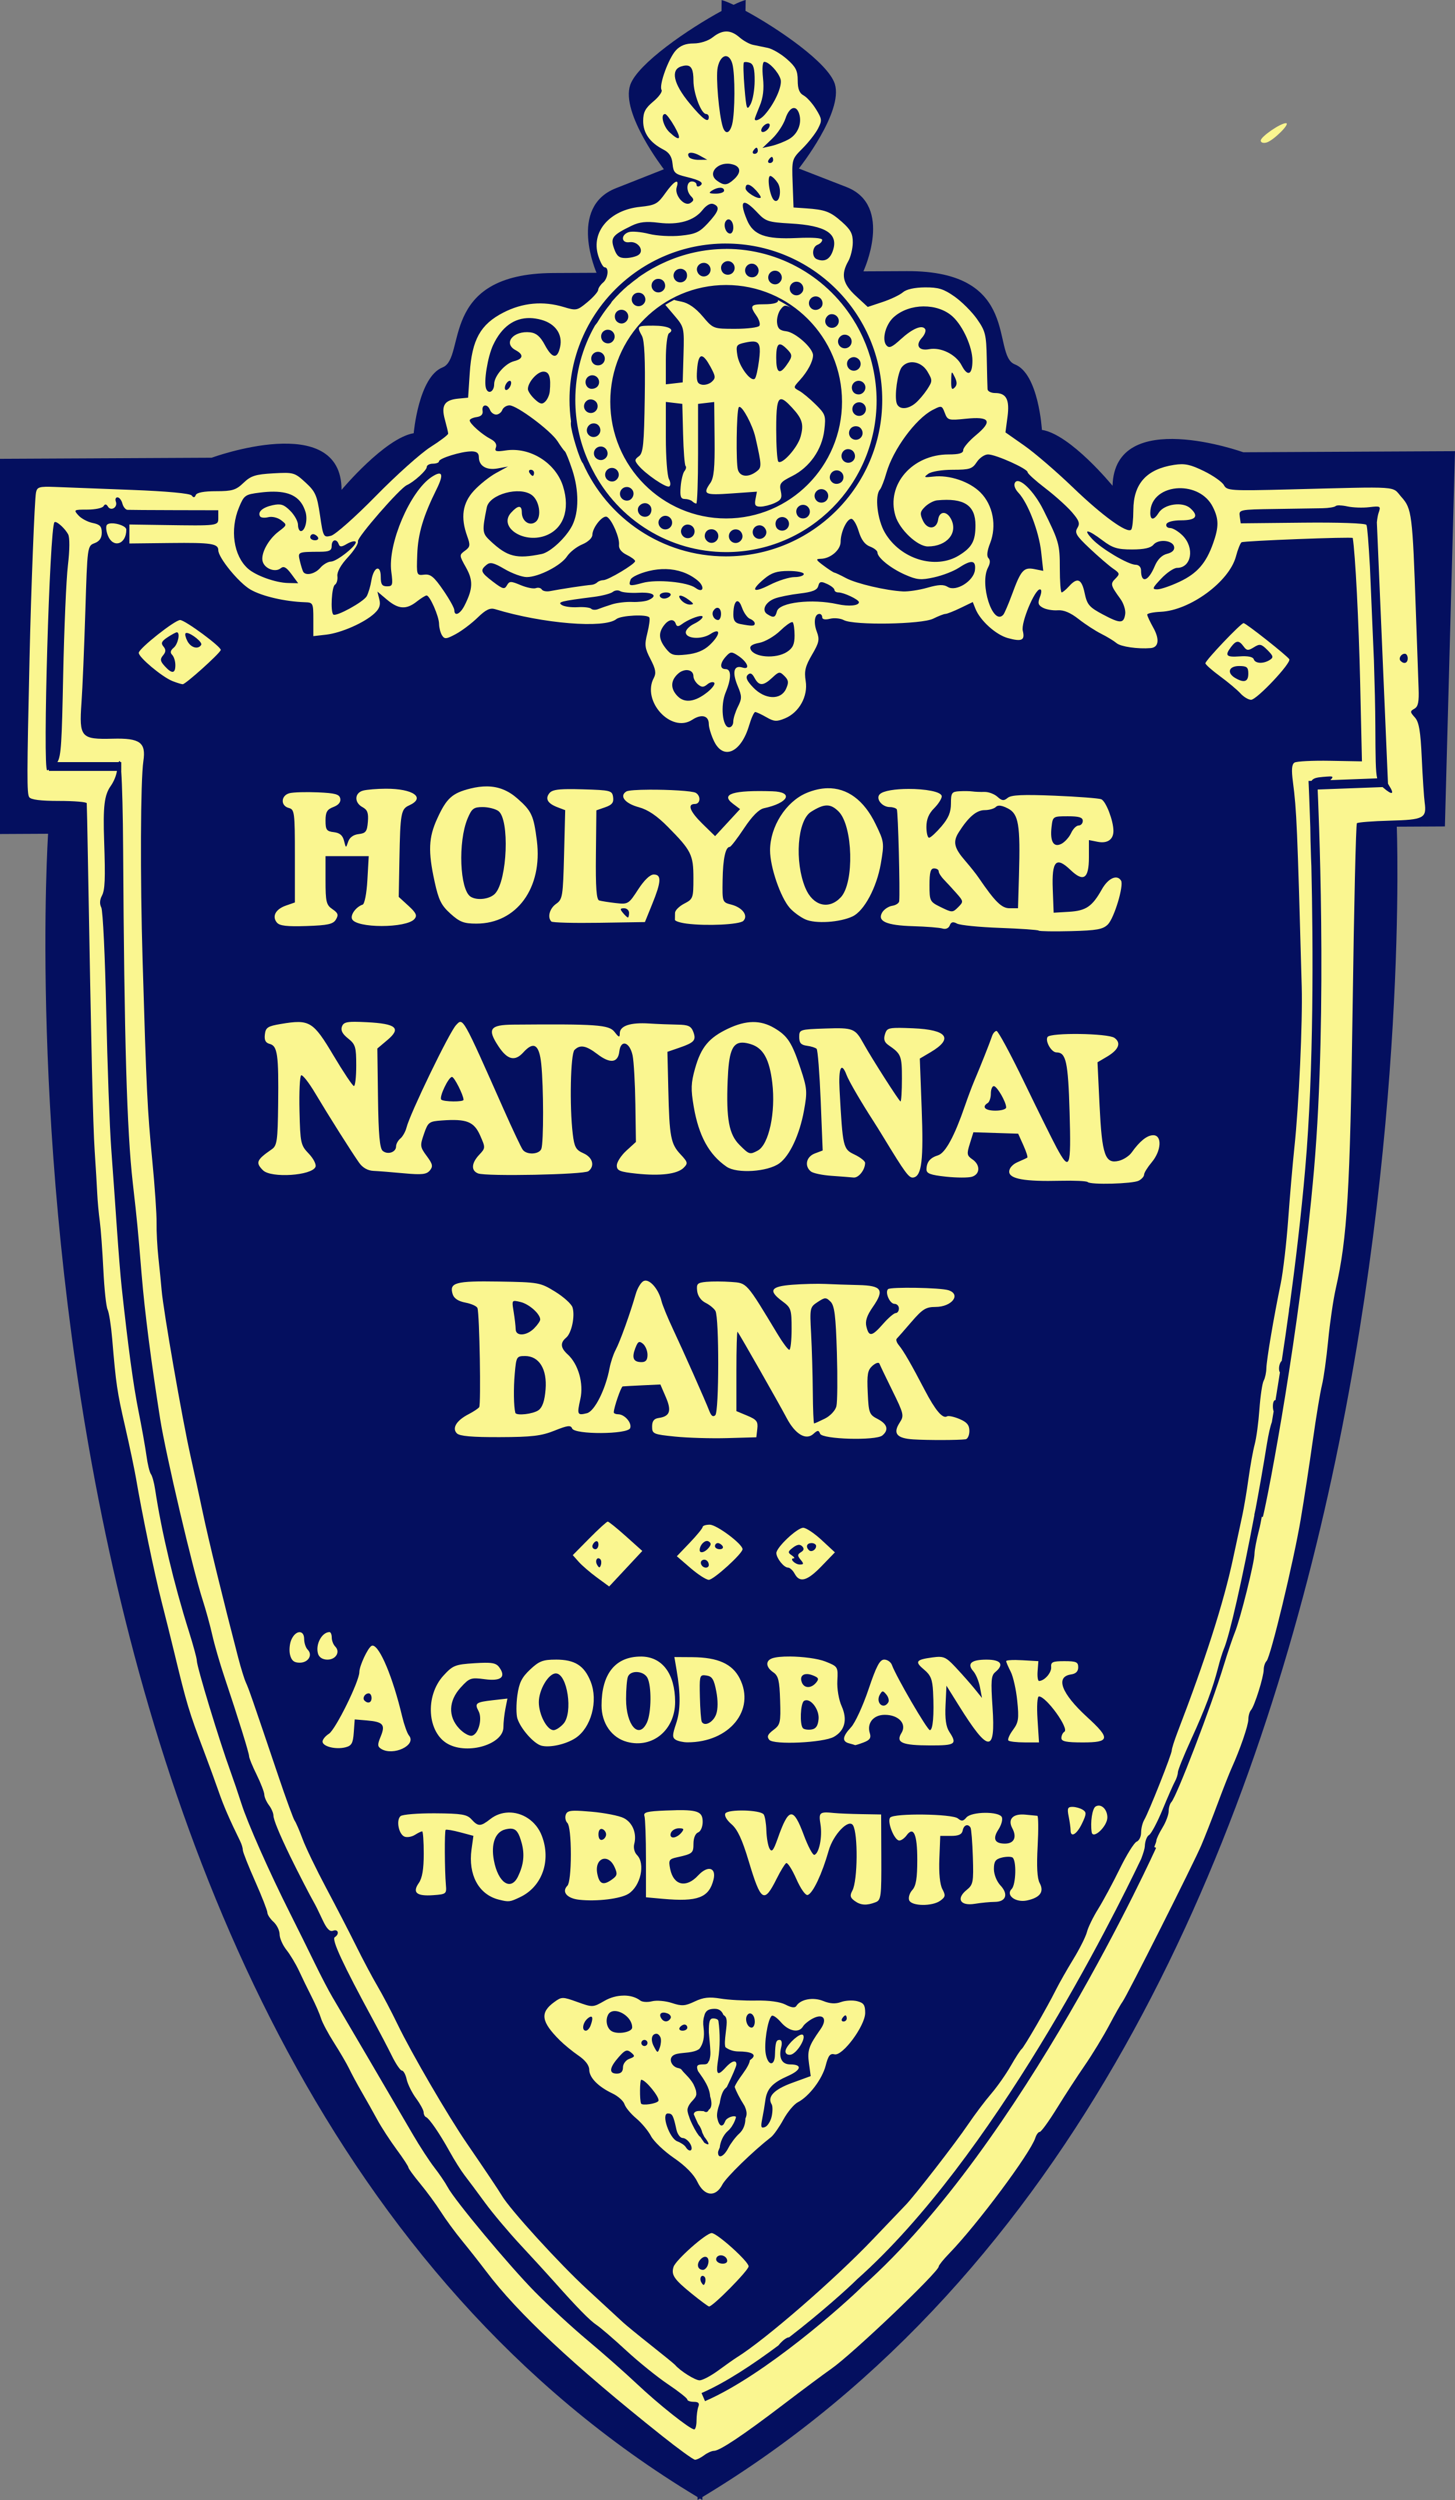
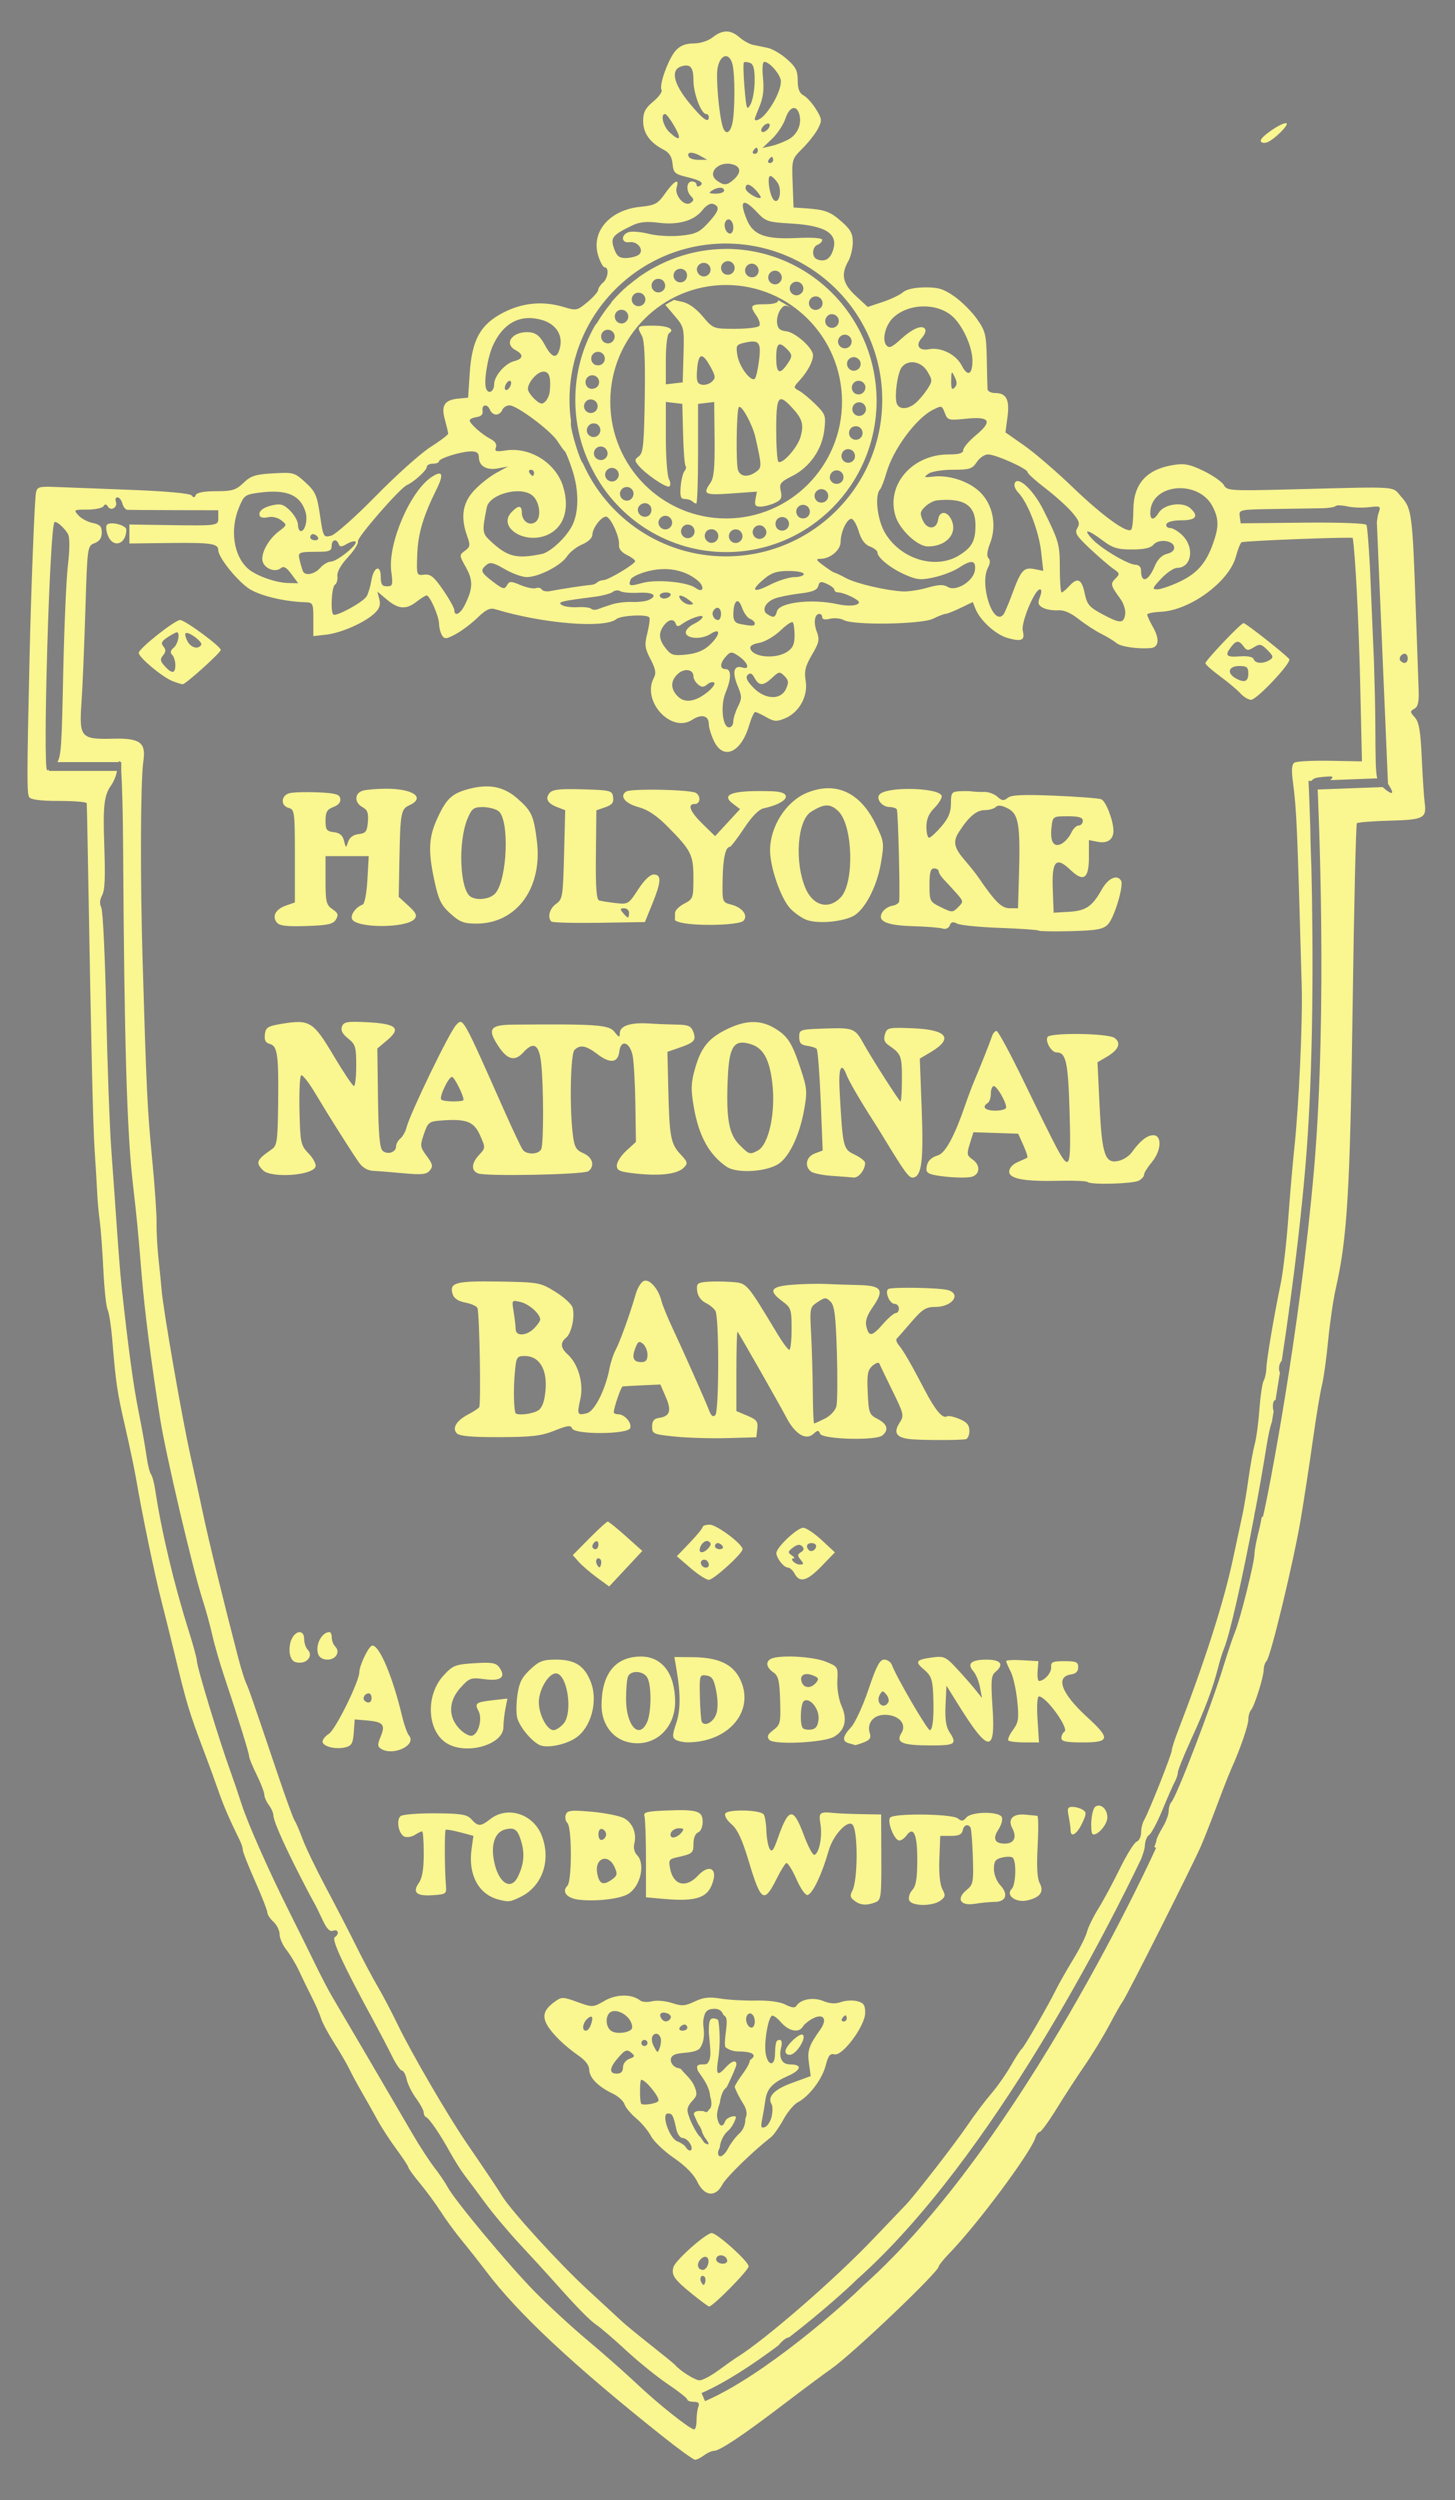
<svg xmlns="http://www.w3.org/2000/svg" xmlns:ns1="http://www.inkscape.org/namespaces/inkscape" xmlns:ns2="http://sodipodi.sourceforge.net/DTD/sodipodi-0.dtd" width="72.671mm" height="124.822mm" viewBox="0 0 72.671 124.822" version="1.1" id="svg394" ns1:version="0.91+devel r14842" ns2:docname="Holyoke_National_Bank.svg">
  <rect x="0" y="0" width="72.671" height="124.822" fill="#808080" stroke="none" />
  <ns2:namedview id="base" pagecolor="#ffffff" bordercolor="#666666" borderopacity="1.0" ns1:pageopacity="0.0" ns1:pageshadow="2" ns1:zoom="0.26987067" ns1:cx="206.45439" ns1:cy="435.84293" ns1:document-units="mm" ns1:current-layer="layer1" showgrid="false" ns1:snap-global="false" ns1:window-width="1440" ns1:window-height="851" ns1:window-x="-1" ns1:window-y="0" ns1:window-maximized="0" showguides="false" fit-margin-top="0" fit-margin-left="0" fit-margin-right="0" fit-margin-bottom="0" />
  <defs id="defs388" />
  <g ns1:label="Layer 1" ns1:groupmode="layer" id="layer1" transform="translate(288.326,-40.288)">
-     <path ns1:connector-curvature="0" id="path471" d="m -252.285,40.294 -0.005,0.543 c -1.643,0.892 -4.197,2.633 -4.56,3.696 -0.481,1.408 1.682,4.206 1.682,4.206 l -2.403,0.949 c -2.403,0.949 -0.961,4.22 -0.961,4.22 l -2.163,0.011 c -5.767,0.03 -4.325,4.238 -5.526,4.712 -1.201,0.475 -1.442,3.286 -1.442,3.286 -1.442,0.242 -3.604,2.829 -3.604,2.829 0,-3.981 -6.488,-1.605 -6.488,-1.605 l -10.572,0.055 v 18.733 l 2.403,-0.013 c 0,0 -4.065,61.104 32.439,83.047 l -0.002,0.146 c 0.041,-0.024 0.081,-0.049 0.121,-0.074 0.04,0.024 0.079,0.049 0.119,0.072 l 0.002,-0.146 c 37.101,-22.329 34.682,-83.398 34.682,-83.398 l 2.403,-0.013 0.505,-18.736 -10.572,0.055 c 0,0 -6.424,-2.308 -6.532,1.673 0,0 -2.093,-2.565 -3.528,-2.791 0,0 -0.164,-2.809 -1.353,-3.271 -1.189,-0.462 0.366,-4.685 -5.4,-4.655 l -2.163,0.011 c 0,0 1.53,-3.286 -0.847,-4.21 l -2.377,-0.924 c 0,0 2.238,-2.822 1.796,-4.224 -0.334,-1.059 -2.841,-2.773 -4.461,-3.649 l 0.009,-0.543 c -0.138,0.034 -0.35,0.121 -0.604,0.242 -0.251,-0.118 -0.461,-0.203 -0.597,-0.236 z" style="fill:#040f5f;fill-opacity:1;fill-rule:evenodd;stroke:none;stroke-width:0.157px;stroke-linecap:butt;stroke-linejoin:miter;stroke-opacity:1" />
    <path style="fill:#faf690;fill-opacity:1;stroke-width:0.153" d="m -252.044,41.86 c -0.217,-6.73e-4 -0.439,0.096 -0.686,0.291 -0.23,0.181 -0.621,0.306 -0.955,0.306 -0.39,0 -0.664,0.107 -0.883,0.344 -0.368,0.399 -0.857,1.749 -0.716,1.977 0.053,0.085 -0.133,0.345 -0.412,0.578 -0.402,0.335 -0.507,0.538 -0.507,0.975 0,0.601 0.337,1.076 1.008,1.423 0.297,0.153 0.425,0.352 0.46,0.712 0.043,0.446 0.116,0.515 0.687,0.653 0.719,0.173 0.913,0.304 0.673,0.452 -0.09,0.056 -0.163,0.028 -0.163,-0.061 0,-0.089 -0.103,-0.162 -0.23,-0.162 -0.278,0 -0.303,0.478 -0.04,0.741 0.151,0.151 0.144,0.22 -0.038,0.336 -0.303,0.194 -0.808,-0.394 -0.681,-0.793 0.149,-0.468 -0.132,-0.318 -0.575,0.309 -0.375,0.53 -0.497,0.596 -1.253,0.674 -1.516,0.156 -2.453,1.235 -2.099,2.416 0.1,0.332 0.247,0.604 0.328,0.604 0.231,0 0.172,0.555 -0.083,0.766 -0.126,0.105 -0.235,0.268 -0.241,0.363 -0.006,0.095 -0.248,0.37 -0.539,0.611 -0.507,0.421 -0.554,0.431 -1.176,0.243 -1.032,-0.313 -2.05,-0.221 -3.012,0.272 -1.153,0.59 -1.577,1.351 -1.688,3.028 l -0.081,1.225 -0.486,0.047 c -0.698,0.068 -0.871,0.339 -0.673,1.053 0.089,0.322 0.163,0.634 0.163,0.695 0,0.061 -0.395,0.361 -0.88,0.668 -0.484,0.307 -1.714,1.407 -2.732,2.446 -1.018,1.039 -2.026,1.932 -2.238,1.985 -0.377,0.095 -0.391,0.069 -0.552,-1.025 -0.147,-0.997 -0.228,-1.179 -0.725,-1.636 -0.54,-0.496 -0.595,-0.512 -1.61,-0.455 -0.89,0.05 -1.118,0.123 -1.486,0.476 -0.376,0.36 -0.561,0.416 -1.37,0.416 -0.605,0 -0.963,0.068 -1.013,0.191 -0.055,0.136 -0.114,0.143 -0.204,0.023 -0.079,-0.105 -1.223,-0.211 -3.036,-0.281 -1.6,-0.061 -3.307,-0.127 -3.794,-0.146 -0.784,-0.03 -0.892,0.002 -0.947,0.281 -0.07,0.355 -0.244,4.813 -0.322,8.277 -0.132,5.836 -0.134,6.749 -0.018,6.928 0.084,0.13 0.566,0.191 1.493,0.191 0.753,0 1.375,0.052 1.382,0.115 0.007,0.063 0.034,1.321 0.059,2.794 0.168,9.598 0.252,13.266 0.337,14.546 0.053,0.8 0.11,1.765 0.128,2.144 0.018,0.379 0.075,0.999 0.127,1.378 0.052,0.379 0.132,1.472 0.179,2.429 0.046,0.957 0.142,1.853 0.212,1.99 0.07,0.138 0.174,0.802 0.231,1.475 0.188,2.252 0.242,2.617 0.646,4.375 0.221,0.962 0.466,2.128 0.545,2.591 0.307,1.799 0.917,4.736 1.271,6.125 0.204,0.8 0.479,1.902 0.611,2.45 0.657,2.723 0.751,3.035 1.544,5.13 0.223,0.59 0.537,1.451 0.698,1.914 0.253,0.729 0.535,1.378 1.078,2.486 0.072,0.146 0.13,0.344 0.13,0.439 0,0.095 0.276,0.794 0.613,1.553 0.337,0.759 0.612,1.464 0.612,1.566 0,0.103 0.138,0.311 0.306,0.464 0.168,0.152 0.306,0.434 0.306,0.625 0,0.191 0.155,0.542 0.344,0.78 0.189,0.238 0.471,0.709 0.627,1.045 0.155,0.337 0.44,0.922 0.633,1.301 0.193,0.379 0.403,0.862 0.466,1.072 0.064,0.211 0.358,0.762 0.654,1.225 0.296,0.463 0.637,1.049 0.758,1.301 0.121,0.253 0.403,0.775 0.627,1.161 0.224,0.386 0.572,1.005 0.773,1.375 0.201,0.37 0.632,1.033 0.957,1.474 0.325,0.44 0.592,0.846 0.592,0.901 0,0.055 0.265,0.42 0.589,0.81 0.324,0.391 0.786,1.021 1.027,1.399 0.24,0.379 0.72,1.033 1.066,1.454 0.346,0.421 0.884,1.105 1.197,1.519 1.583,2.099 4.356,4.693 8.804,8.233 h 3.1e-4 c 0.814,0.648 1.549,1.18 1.633,1.182 0.084,0.002 0.287,-0.097 0.45,-0.22 0.163,-0.124 0.388,-0.225 0.499,-0.225 0.284,0 1.452,-0.78 3.455,-2.307 0.946,-0.721 2.03,-1.528 2.409,-1.793 1.053,-0.736 5.359,-4.837 5.359,-5.103 0,-0.061 0.233,-0.351 0.518,-0.645 1.401,-1.442 4.067,-5.022 4.31,-5.785 0.051,-0.16 0.149,-0.291 0.219,-0.291 0.07,0 0.457,-0.534 0.86,-1.187 0.403,-0.653 1.032,-1.619 1.397,-2.147 0.365,-0.529 0.91,-1.424 1.211,-1.99 0.3,-0.566 0.602,-1.098 0.671,-1.183 0.183,-0.224 3.55,-6.91 3.932,-7.809 0.179,-0.421 0.544,-1.351 0.81,-2.067 0.266,-0.716 0.578,-1.508 0.692,-1.761 0.432,-0.953 0.845,-2.155 0.846,-2.457 4e-5,-0.173 0.059,-0.38 0.131,-0.46 0.174,-0.193 0.635,-1.659 0.635,-2.019 0,-0.157 0.064,-0.351 0.143,-0.431 0.204,-0.208 1.35,-4.963 1.707,-7.083 0.166,-0.984 0.437,-2.755 0.603,-3.934 0.166,-1.179 0.371,-2.419 0.456,-2.756 0.085,-0.337 0.224,-1.336 0.309,-2.22 0.085,-0.884 0.257,-2.056 0.381,-2.603 0.575,-2.525 0.714,-4.85 0.842,-14.061 0.069,-4.996 0.165,-9.124 0.213,-9.171 0.047,-0.047 0.786,-0.105 1.642,-0.128 1.7,-0.045 1.851,-0.124 1.743,-0.908 -0.035,-0.254 -0.1,-1.247 -0.144,-2.207 -0.063,-1.367 -0.138,-1.81 -0.347,-2.041 -0.243,-0.268 -0.245,-0.308 -0.022,-0.433 0.188,-0.105 0.237,-0.344 0.21,-1.021 -0.019,-0.486 -0.081,-2.227 -0.138,-3.87 -0.166,-4.825 -0.201,-5.098 -0.716,-5.675 -0.506,-0.567 0.075,-0.527 -5.615,-0.383 -2.93,0.074 -3.106,0.063 -3.253,-0.212 -0.086,-0.16 -0.535,-0.476 -0.998,-0.703 -0.685,-0.335 -0.964,-0.393 -1.494,-0.311 -1.375,0.214 -2.028,0.939 -2.033,2.256 -0.002,0.481 -0.05,0.922 -0.108,0.979 -0.203,0.203 -1.436,-0.691 -2.904,-2.103 -0.816,-0.785 -1.909,-1.726 -2.43,-2.091 l -0.946,-0.663 0.102,-0.767 c 0.115,-0.87 -0.054,-1.198 -0.62,-1.198 -0.2,0 -0.37,-0.086 -0.377,-0.192 -0.007,-0.105 -0.024,-0.788 -0.038,-1.518 -0.023,-1.209 -0.067,-1.385 -0.489,-1.986 -0.255,-0.363 -0.761,-0.868 -1.124,-1.123 -0.542,-0.381 -0.807,-0.462 -1.481,-0.456 -0.514,0.005 -0.924,0.097 -1.096,0.247 -0.151,0.131 -0.608,0.349 -1.015,0.484 l -0.74,0.246 -0.6,-0.555 c -0.653,-0.604 -0.751,-1.065 -0.371,-1.731 0.12,-0.211 0.221,-0.629 0.224,-0.929 0.004,-0.438 -0.103,-0.642 -0.546,-1.034 -0.581,-0.515 -0.834,-0.609 -1.811,-0.675 l -0.602,-0.041 -0.045,-1.206 c -0.044,-1.2 -0.041,-1.209 0.496,-1.746 0.297,-0.297 0.643,-0.74 0.769,-0.983 0.212,-0.409 0.204,-0.484 -0.099,-0.974 -0.18,-0.292 -0.459,-0.601 -0.62,-0.687 -0.21,-0.113 -0.292,-0.322 -0.292,-0.748 0,-0.485 -0.097,-0.677 -0.539,-1.064 -0.296,-0.26 -0.727,-0.513 -0.957,-0.561 -0.23,-0.049 -0.561,-0.117 -0.735,-0.151 -0.174,-0.035 -0.477,-0.202 -0.674,-0.373 -0.226,-0.196 -0.438,-0.295 -0.654,-0.295 z m -0.025,1.232 c 0.128,0.003 0.251,0.129 0.322,0.388 0.141,0.516 0.134,2.433 -0.01,3.008 -0.118,0.47 -0.342,0.534 -0.469,0.135 -0.192,-0.605 -0.354,-2.483 -0.256,-2.964 0.077,-0.374 0.248,-0.572 0.413,-0.568 z m 1.917,0.284 c 0.231,0 0.699,0.5 0.812,0.866 0.101,0.33 -0.293,1.213 -0.792,1.775 -0.214,0.241 -0.497,0.36 -0.497,0.21 0,-0.032 0.111,-0.324 0.247,-0.65 0.171,-0.409 0.222,-0.84 0.164,-1.397 -0.049,-0.475 -0.022,-0.805 0.065,-0.805 z m -0.9,0.009 c 0.056,0.004 0.122,0.018 0.187,0.043 0.173,0.066 0.235,0.308 0.231,0.899 -0.003,0.445 -0.095,0.971 -0.206,1.17 -0.183,0.33 -0.209,0.258 -0.301,-0.829 -0.055,-0.655 -0.069,-1.222 -0.031,-1.261 0.019,-0.019 0.064,-0.026 0.119,-0.023 z m -3.025,0.174 c 0.285,-0.015 0.386,0.206 0.386,0.76 0,0.636 0.389,1.66 0.63,1.66 0.075,0 0.136,0.069 0.136,0.153 0,0.332 -0.3,0.115 -0.977,-0.707 -0.786,-0.955 -0.94,-1.649 -0.403,-1.819 0.086,-0.027 0.162,-0.044 0.228,-0.047 z m 5.387,2.124 c 0.111,-0.012 0.213,0.079 0.278,0.283 0.151,0.476 -0.063,1.013 -0.503,1.266 -0.226,0.13 -0.618,0.283 -0.871,0.341 l -0.459,0.104 0.484,-0.462 c 0.266,-0.254 0.565,-0.705 0.663,-1.003 0.109,-0.331 0.266,-0.516 0.408,-0.531 z m -6.417,0.297 c 0.063,6.53e-4 0.272,0.276 0.464,0.612 0.381,0.667 0.282,0.789 -0.244,0.299 -0.317,-0.296 -0.467,-0.914 -0.22,-0.911 z m 31.007,0.458 c -0.275,0 -1.251,0.672 -1.258,0.866 -0.004,0.1 0.121,0.144 0.285,0.101 0.341,-0.089 1.225,-0.967 0.973,-0.967 z m -25.851,0.017 c 0.063,0.005 0.088,0.059 0.059,0.145 -0.037,0.111 -0.157,0.231 -0.268,0.268 -0.115,0.038 -0.172,-0.019 -0.134,-0.134 0.037,-0.111 0.157,-0.231 0.268,-0.268 0.029,-0.01 0.054,-0.013 0.075,-0.012 z m -0.592,1.208 c 0.037,0 0.067,0.069 0.067,0.153 0,0.084 -0.073,0.153 -0.162,0.153 -0.089,0 -0.119,-0.069 -0.067,-0.153 0.052,-0.084 0.125,-0.153 0.162,-0.153 z m -3.28,0.251 c 0.018,-6.69e-4 0.038,1.86e-4 0.059,0.002 0.101,0.011 0.235,0.055 0.382,0.137 l 0.381,0.211 -0.412,0.005 c -0.227,0.003 -0.452,-0.059 -0.5,-0.137 -0.085,-0.138 -0.036,-0.214 0.091,-0.218 z m 4.046,0.208 c 0.037,0 0.067,0.069 0.067,0.153 0,0.084 -0.073,0.153 -0.162,0.153 -0.089,0 -0.119,-0.069 -0.067,-0.153 0.052,-0.084 0.125,-0.153 0.162,-0.153 z m -2.181,0.338 c 0.084,0.003 0.17,0.018 0.258,0.045 0.382,0.121 0.392,0.411 0.026,0.742 -0.337,0.305 -0.495,0.315 -0.847,0.058 -0.463,-0.339 -0.022,-0.867 0.563,-0.845 z m 2.091,0.617 c 0.011,-0.004 0.023,-0.004 0.037,3.04e-4 0.094,0.031 0.253,0.191 0.354,0.354 0.214,0.348 0.079,1.032 -0.172,0.867 -0.22,-0.144 -0.383,-1.157 -0.219,-1.222 z m -1.097,0.432 c 0.095,0.006 0.239,0.106 0.413,0.298 0.153,0.169 0.25,0.328 0.215,0.352 -0.136,0.098 -0.752,-0.284 -0.752,-0.466 0,-0.106 0.031,-0.166 0.086,-0.181 0.011,-0.003 0.024,-0.004 0.038,-0.003 z m -1.39,0.152 c 0.116,0 0.194,0.048 0.194,0.145 0,0.084 -0.19,0.152 -0.421,0.151 -0.328,-0.002 -0.37,-0.035 -0.191,-0.151 0.15,-0.097 0.303,-0.145 0.419,-0.145 z m 1.211,0.751 c 0.11,-0.009 0.327,0.151 0.641,0.486 0.414,0.443 0.541,0.485 1.654,0.548 1.786,0.101 2.419,0.512 2.115,1.375 -0.148,0.422 -0.421,0.562 -0.795,0.408 -0.267,-0.11 -0.24,-0.615 0.038,-0.722 0.126,-0.048 0.23,-0.157 0.23,-0.242 0,-0.096 -0.479,-0.131 -1.264,-0.094 -1.573,0.074 -2.178,-0.144 -2.493,-0.9 -0.232,-0.555 -0.267,-0.847 -0.126,-0.859 z m -1.611,0.049 c 0.02,0.002 0.038,0.006 0.056,0.012 0.347,0.133 0.286,0.351 -0.265,0.951 -0.426,0.463 -0.624,0.554 -1.369,0.63 -0.485,0.05 -1.187,0.01 -1.584,-0.09 -0.392,-0.099 -0.844,-0.138 -1.004,-0.087 -0.41,0.13 -0.381,0.564 0.034,0.503 0.43,-0.063 0.769,0.433 0.439,0.643 -0.126,0.081 -0.412,0.148 -0.636,0.149 -0.319,0.002 -0.442,-0.101 -0.574,-0.479 -0.187,-0.537 -0.086,-0.666 0.883,-1.137 0.386,-0.187 0.723,-0.224 1.342,-0.147 1,0.125 1.773,-0.099 2.196,-0.637 0.162,-0.206 0.345,-0.323 0.482,-0.312 z m 0.822,0.78 c 0.118,0.005 0.232,0.172 0.232,0.412 0,0.163 -0.071,0.297 -0.158,0.297 -0.207,0 -0.356,-0.4 -0.228,-0.608 0.045,-0.073 0.1,-0.104 0.153,-0.102 z m -0.14,1.206 c 4.312,0 7.81,3.498 7.81,7.81 0,4.312 -3.498,7.81 -7.81,7.81 -3.185,0 -5.924,-1.91 -7.139,-4.645 -0.146,-0.122 -0.604,-1.602 -0.604,-1.976 0,-0.051 0.003,-0.089 0.009,-0.115 -0.048,-0.351 -0.076,-0.71 -0.076,-1.075 0,-4.312 3.498,-7.81 7.81,-7.81 z m 0.014,0.269 c -1.078,0.003 -2.142,0.239 -3.121,0.692 -0.115,0.052 -0.229,0.108 -0.341,0.166 -0.078,0.04 -0.156,0.082 -0.233,0.125 -0.175,0.099 -0.346,0.205 -0.513,0.317 -0.023,0.016 -0.046,0.031 -0.069,0.047 -0.038,0.027 -0.078,0.052 -0.116,0.08 9e-5,0.003 1.5e-4,0.006 3e-4,0.009 -0.165,0.118 -0.326,0.243 -0.481,0.374 -10e-4,-0.001 -0.003,-0.002 -0.004,-0.004 -0.298,0.253 -0.575,0.528 -0.83,0.823 -0.016,0.028 -0.037,0.061 -0.054,0.091 -0.249,0.3 -0.474,0.62 -0.674,0.955 -0.04,0.053 -0.084,0.111 -0.121,0.158 -0.621,1.094 -0.977,2.359 -0.977,3.707 0,1.056 0.218,2.061 0.611,2.973 l 0.005,0.012 c 0.076,0.176 0.159,0.347 0.248,0.515 1.288,2.514 3.861,4.094 6.67,4.097 4.151,2.8e-5 7.515,-3.389 7.515,-7.57 -0.002,-0.555 -0.065,-1.108 -0.186,-1.649 3.1e-4,3.11e-4 6e-4,2.7e-5 9.1e-4,3.04e-4 -0.036,-0.163 -0.077,-0.323 -0.123,-0.482 -0.135,-0.462 -0.314,-0.91 -0.534,-1.337 7.7e-4,0.001 0.002,0.001 0.002,0.002 -0.003,-0.006 -0.006,-0.011 -0.009,-0.017 -0.056,-0.108 -0.114,-0.214 -0.175,-0.319 -0.007,-0.012 -0.013,-0.024 -0.02,-0.036 -3.1e-4,8.71e-4 -6e-4,0.001 -9.1e-4,0.002 -1.348,-2.311 -3.809,-3.731 -6.47,-3.734 z m 0.102,0.609 c 0.188,0.009 0.332,0.169 0.323,0.357 -0.009,0.188 -0.169,0.332 -0.357,0.323 -0.188,-0.009 -0.313,-0.149 -0.323,-0.337 -0.009,-0.188 0.169,-0.352 0.357,-0.343 z m -1.203,0.085 c 0.158,0.008 0.294,0.126 0.319,0.289 0.028,0.186 -0.099,0.359 -0.285,0.388 -0.186,0.028 -0.34,-0.098 -0.387,-0.28 -0.047,-0.182 0.098,-0.364 0.284,-0.392 0.023,-0.004 0.046,-0.005 0.069,-0.004 z m 2.369,0.042 c 0.023,-0.001 0.046,1.03e-4 0.069,0.004 0.186,0.028 0.325,0.238 0.278,0.419 -0.047,0.182 -0.195,0.281 -0.381,0.253 -0.186,-0.028 -0.313,-0.202 -0.285,-0.388 0.025,-0.162 0.161,-0.281 0.319,-0.289 z m -3.536,0.255 c 0.137,0.008 0.267,0.094 0.302,0.231 0.047,0.182 -0.029,0.363 -0.205,0.428 -0.176,0.065 -0.372,-0.026 -0.436,-0.202 -0.065,-0.176 0.026,-0.372 0.203,-0.436 0.044,-0.016 0.091,-0.022 0.136,-0.02 z m 4.693,0.096 c 0.044,-0.002 0.089,0.004 0.133,0.02 0.176,0.065 0.276,0.286 0.194,0.456 -0.082,0.169 -0.252,0.248 -0.428,0.183 -0.176,-0.065 -0.267,-0.26 -0.202,-0.436 0.048,-0.132 0.17,-0.216 0.303,-0.223 z m -5.787,0.408 c 0.115,0.008 0.225,0.071 0.276,0.176 0.082,0.169 0.037,0.353 -0.123,0.451 -0.161,0.098 -0.37,0.047 -0.467,-0.114 -0.098,-0.161 -0.046,-0.37 0.114,-0.467 0.06,-0.037 0.131,-0.051 0.2,-0.046 z m 6.861,0.142 c 0.065,-0.003 0.133,0.013 0.193,0.049 0.161,0.098 0.22,0.327 0.107,0.477 -0.112,0.15 -0.3,0.202 -0.46,0.104 -0.161,-0.098 -0.212,-0.307 -0.114,-0.467 0.061,-0.1 0.166,-0.158 0.275,-0.163 z m -3.499,0.164 c 3.196,1.3e-5 5.786,2.609 5.787,5.828 -1e-5,3.219 -2.591,5.828 -5.787,5.828 -3.196,-1.2e-5 -5.786,-2.609 -5.787,-5.828 10e-6,-3.219 2.591,-5.828 5.787,-5.828 z m -4.346,0.386 c 0.093,0.008 0.182,0.05 0.238,0.125 0.112,0.15 0.1,0.334 -0.04,0.46 -0.139,0.126 -0.354,0.116 -0.48,-0.023 -0.126,-0.139 -0.116,-0.354 0.023,-0.48 0.07,-0.063 0.166,-0.09 0.258,-0.082 z m 8.803,0.183 c 0.087,-0.004 0.175,0.025 0.245,0.088 0.139,0.126 0.159,0.357 0.02,0.483 -0.139,0.126 -0.338,0.146 -0.477,0.02 -0.139,-0.126 -0.149,-0.341 -0.023,-0.48 0.063,-0.069 0.148,-0.107 0.235,-0.111 z m -7.048,0.17 c -0.153,0.078 -0.303,0.162 -0.448,0.253 l 0.446,0.524 c 0.495,0.582 0.502,0.608 0.463,1.968 l -0.04,1.378 -0.421,0.049 -0.421,0.048 v -1.226 c 0,-0.674 0.07,-1.269 0.156,-1.322 0.323,-0.2 -0.048,-0.381 -0.777,-0.381 -0.825,0 -0.843,0.016 -0.574,0.508 0.127,0.233 0.171,1.17 0.142,3.081 -0.035,2.339 -0.078,2.775 -0.292,2.931 -0.222,0.162 -0.225,0.216 -0.027,0.456 0.358,0.434 1.398,1.142 1.545,1.051 0.075,-0.046 0.067,-0.209 -0.019,-0.37 -0.084,-0.158 -0.154,-1.088 -0.154,-2.068 v -1.781 l 0.411,0.049 0.411,0.048 0.039,1.508 c 0.021,0.83 0.077,1.547 0.124,1.594 0.047,0.047 0.022,0.162 -0.055,0.255 -0.077,0.093 -0.163,0.444 -0.19,0.78 -0.04,0.488 0.002,0.611 0.208,0.612 0.141,0.001 0.308,0.053 0.37,0.115 0.062,0.062 0.153,0.113 0.202,0.113 0.049,8.9e-5 0.089,-1.12 0.089,-2.488 v -2.488 l 0.403,-0.047 0.403,-0.047 0.019,1.857 c 0.015,1.431 -0.034,1.932 -0.212,2.186 -0.395,0.564 -0.288,0.618 1.047,0.523 l 1.279,-0.09 -0.071,0.374 c -0.057,0.299 -0.008,0.374 0.245,0.374 0.174,0 0.495,-0.081 0.713,-0.181 0.327,-0.149 0.38,-0.253 0.305,-0.597 -0.082,-0.372 -0.021,-0.452 0.568,-0.748 0.873,-0.438 1.49,-1.319 1.606,-2.293 0.085,-0.719 0.059,-0.795 -0.428,-1.279 -0.285,-0.283 -0.655,-0.591 -0.823,-0.683 -0.303,-0.167 -0.303,-0.171 0.019,-0.524 0.395,-0.433 0.669,-0.946 0.669,-1.253 0,-0.36 -0.879,-1.145 -1.341,-1.198 -0.32,-0.037 -0.428,-0.139 -0.456,-0.431 -0.021,-0.211 0.059,-0.508 0.178,-0.661 0.16,-0.207 0.223,-0.245 0.505,-0.087 -0.204,-0.14 -0.417,-0.266 -0.638,-0.379 0.04,0.121 -0.163,0.21 -0.705,0.21 -0.667,0 -0.716,0.078 -0.365,0.579 0.131,0.187 0.196,0.409 0.144,0.494 -0.052,0.084 -0.592,0.153 -1.2,0.153 -1.106,0 -1.106,-2.3e-5 -1.637,-0.626 -0.35,-0.412 -0.708,-0.662 -1.048,-0.73 -0.189,-0.038 -0.308,-0.062 -0.365,-0.087 z m 12.452,0.33 c 0.548,-0.004 1.092,0.169 1.466,0.52 0.512,0.48 0.974,1.516 0.974,2.183 0,0.718 -0.238,0.824 -0.54,0.24 -0.282,-0.546 -1.035,-0.919 -1.625,-0.807 -0.513,0.098 -0.699,-0.192 -0.362,-0.564 0.143,-0.158 0.218,-0.354 0.168,-0.436 -0.146,-0.237 -0.631,-0.036 -1.223,0.506 -0.442,0.405 -0.581,0.463 -0.717,0.299 -0.236,-0.284 -0.04,-1.035 0.364,-1.401 0.394,-0.356 0.947,-0.537 1.495,-0.541 z m -15.105,0.168 c 0.087,-0.004 0.175,0.025 0.245,0.088 0.139,0.126 0.149,0.341 0.023,0.48 -0.126,0.139 -0.306,0.156 -0.456,0.043 -0.15,-0.112 -0.174,-0.362 -0.047,-0.501 0.063,-0.069 0.149,-0.107 0.236,-0.111 z m 10.505,0.22 c 0.111,-0.006 0.227,0.045 0.298,0.139 0.112,0.15 0.082,0.363 -0.069,0.476 -0.15,0.112 -0.364,0.082 -0.476,-0.069 -0.112,-0.15 -0.075,-0.345 0.064,-0.472 0.052,-0.047 0.117,-0.072 0.184,-0.075 z m -15.057,0.194 c 0.181,0.004 0.371,0.033 0.567,0.087 0.705,0.195 1.074,0.73 0.936,1.357 -0.137,0.623 -0.396,0.586 -0.767,-0.109 -0.22,-0.412 -0.423,-0.587 -0.72,-0.622 -0.848,-0.098 -1.379,0.545 -0.735,0.89 0.415,0.222 0.385,0.434 -0.079,0.55 -0.446,0.112 -0.993,0.743 -0.993,1.146 0,0.369 -0.284,0.53 -0.401,0.226 -0.128,-0.335 0.074,-1.592 0.352,-2.183 0.423,-0.901 1.054,-1.358 1.839,-1.342 z m 3.871,0.583 c 0.065,-0.003 0.133,0.012 0.193,0.049 0.161,0.098 0.211,0.307 0.114,0.467 -0.098,0.161 -0.277,0.207 -0.446,0.125 -0.169,-0.082 -0.232,-0.318 -0.135,-0.479 0.061,-0.1 0.166,-0.158 0.275,-0.163 z m 11.822,0.247 c 0.135,-0.011 0.277,0.066 0.338,0.193 0.082,0.169 0.01,0.373 -0.159,0.454 -0.169,0.082 -0.373,0.01 -0.454,-0.159 -0.082,-0.169 -0.015,-0.349 0.145,-0.447 0.04,-0.024 0.084,-0.038 0.129,-0.041 z m -4.529,0.342 c 0.32,0.017 0.36,0.264 0.275,0.94 -0.055,0.436 -0.147,0.845 -0.205,0.909 -0.183,0.203 -0.784,-0.586 -0.875,-1.15 -0.082,-0.508 -0.058,-0.549 0.385,-0.646 0.175,-0.038 0.313,-0.058 0.419,-0.053 z m 1.319,0.142 c 0.081,-6.53e-4 0.192,0.076 0.339,0.223 0.299,0.299 0.299,0.373 0.002,0.797 -0.363,0.519 -0.527,0.41 -0.527,-0.349 0,-0.456 0.052,-0.67 0.186,-0.671 z m -9.104,0.371 c 0.044,-0.002 0.089,0.004 0.134,0.02 0.176,0.065 0.267,0.26 0.203,0.436 -0.065,0.176 -0.241,0.253 -0.423,0.207 -0.182,-0.047 -0.28,-0.264 -0.216,-0.44 0.048,-0.132 0.17,-0.216 0.302,-0.223 z m 5.211,0.227 c 0.104,0.019 0.24,0.187 0.414,0.504 0.269,0.491 0.278,0.58 0.076,0.764 -0.126,0.115 -0.354,0.18 -0.507,0.144 -0.228,-0.052 -0.27,-0.188 -0.229,-0.743 0.034,-0.472 0.113,-0.694 0.246,-0.67 z m 7.603,0.039 c 0.14,0.012 0.275,0.115 0.31,0.254 0.047,0.182 -0.063,0.367 -0.244,0.414 -0.182,0.047 -0.367,-0.063 -0.414,-0.245 -0.047,-0.182 0.044,-0.342 0.22,-0.406 0.022,-0.008 0.045,-0.013 0.068,-0.016 0.02,-0.002 0.04,-0.003 0.06,-9.11e-4 z m 2.862,0.255 c 0.026,-0.001 0.052,-0.001 0.078,3.03e-4 0.269,0.016 0.547,0.177 0.716,0.463 0.257,0.435 0.257,0.474 -0.005,0.88 -0.151,0.234 -0.412,0.543 -0.58,0.688 -0.384,0.33 -0.824,0.347 -0.943,0.036 -0.134,-0.35 0.034,-1.566 0.254,-1.83 0.126,-0.152 0.299,-0.229 0.48,-0.238 z m -18.386,0.468 c 0.296,0 0.385,0.281 0.317,0.995 -0.016,0.168 -0.116,0.393 -0.223,0.499 -0.156,0.156 -0.259,0.133 -0.531,-0.12 -0.185,-0.173 -0.337,-0.4 -0.337,-0.504 0,-0.342 0.47,-0.87 0.774,-0.87 z m 20.41,0.049 c 0.025,0.002 0.066,0.08 0.135,0.224 0.125,0.258 0.122,0.396 -0.01,0.528 -0.136,0.136 -0.176,0.053 -0.168,-0.35 0.005,-0.279 0.011,-0.405 0.043,-0.403 z m -17.985,0.133 c 0.023,-0.001 0.046,1.03e-4 0.069,0.004 0.186,0.028 0.313,0.202 0.285,0.388 -0.028,0.186 -0.198,0.294 -0.386,0.285 -0.188,-0.009 -0.315,-0.202 -0.286,-0.388 0.025,-0.162 0.161,-0.281 0.319,-0.289 z m -4.106,0.277 c 0.072,0 0.092,0.103 0.044,0.23 -0.049,0.126 -0.147,0.23 -0.22,0.23 -0.072,0 -0.092,-0.103 -0.044,-0.23 0.049,-0.126 0.147,-0.23 0.22,-0.23 z m 17.443,0 c 0.158,0.008 0.294,0.126 0.319,0.288 0.028,0.186 -0.127,0.381 -0.315,0.391 -0.188,0.009 -0.329,-0.102 -0.358,-0.288 -0.028,-0.186 0.099,-0.359 0.285,-0.388 0.023,-0.004 0.046,-0.004 0.069,-0.003 z m -3.892,0.919 c 0.119,-0.007 0.294,0.145 0.549,0.421 0.516,0.559 0.597,0.833 0.426,1.452 -0.15,0.545 -0.935,1.42 -1.113,1.242 -0.057,-0.057 -0.104,-0.782 -0.104,-1.61 0,-1.044 0.043,-1.494 0.242,-1.505 z m -9.504,0.009 c 0.188,0.009 0.333,0.135 0.342,0.323 0.009,0.188 -0.135,0.347 -0.323,0.357 -0.188,0.009 -0.347,-0.135 -0.357,-0.322 -0.009,-0.188 0.15,-0.366 0.337,-0.357 z m 13.42,0.144 c 0.188,0.009 0.332,0.169 0.323,0.357 -0.009,0.188 -0.169,0.332 -0.357,0.323 -0.188,-0.009 -0.332,-0.169 -0.322,-0.357 0.009,-0.188 0.169,-0.332 0.357,-0.322 z m -17.479,0.154 c 0.371,0 2.065,1.265 2.401,1.794 0.149,0.235 0.313,0.461 0.364,0.503 0.051,0.042 0.216,0.456 0.369,0.919 0.339,1.031 0.338,2.109 -0.003,2.785 -0.301,0.597 -1.088,1.33 -1.523,1.42 -1.261,0.258 -1.71,0.145 -2.556,-0.645 -0.419,-0.391 -0.429,-0.478 -0.187,-1.681 0.132,-0.657 1.643,-1.07 2.253,-0.615 0.378,0.282 0.497,1.08 0.198,1.329 -0.3,0.249 -0.702,-0.019 -0.702,-0.467 0,-0.372 -0.189,-0.365 -0.537,0.019 -0.635,0.701 0.587,1.54 1.685,1.157 0.92,-0.321 1.279,-1.294 0.913,-2.472 -0.366,-1.176 -1.65,-1.98 -2.868,-1.795 -0.48,0.073 -0.562,0.047 -0.486,-0.15 0.059,-0.153 -0.036,-0.304 -0.265,-0.422 -0.431,-0.223 -1.045,-0.768 -1.045,-0.928 0,-0.064 0.155,-0.138 0.344,-0.165 0.23,-0.033 0.33,-0.138 0.3,-0.317 -0.055,-0.327 0.25,-0.359 0.372,-0.039 0.049,0.126 0.186,0.23 0.306,0.23 0.12,0 0.258,-0.104 0.306,-0.23 0.049,-0.126 0.211,-0.23 0.361,-0.23 z m 21.528,0.072 c 0.093,0.006 0.135,0.1 0.212,0.304 0.14,0.369 0.187,0.382 1.049,0.292 1.208,-0.126 1.357,0.115 0.507,0.821 -0.349,0.29 -0.635,0.625 -0.635,0.744 0,0.157 -0.202,0.217 -0.73,0.217 -1.815,0 -3.123,1.507 -2.657,3.063 0.206,0.688 1.098,1.531 1.621,1.531 0.958,0 1.526,-0.682 1.151,-1.381 -0.218,-0.407 -0.578,-0.385 -0.638,0.04 -0.071,0.5 -0.544,0.527 -0.764,0.044 -0.156,-0.342 -0.139,-0.442 0.113,-0.688 0.163,-0.158 0.433,-0.301 0.602,-0.317 1.339,-0.13 1.914,0.243 1.914,1.241 0,0.789 -0.173,1.108 -0.82,1.507 -1.175,0.726 -2.928,0.191 -3.703,-1.132 -0.379,-0.647 -0.518,-1.847 -0.249,-2.154 0.07,-0.08 0.216,-0.455 0.324,-0.834 0.332,-1.166 1.463,-2.704 2.311,-3.142 0.166,-0.086 0.272,-0.139 0.348,-0.152 0.016,-0.003 0.03,-0.004 0.043,-0.003 z m -10.054,0.006 c 0.155,-0.05 0.668,0.897 0.81,1.529 0.322,1.43 0.323,1.498 0.034,1.709 -0.401,0.293 -0.798,0.252 -0.908,-0.094 -0.105,-0.33 -0.074,-2.919 0.038,-3.121 0.007,-0.013 0.016,-0.02 0.026,-0.024 z m -7.263,0.822 c 0.154,0.002 0.276,0.097 0.317,0.256 0.047,0.182 -0.063,0.367 -0.244,0.414 -0.182,0.047 -0.367,-0.063 -0.414,-0.245 -0.047,-0.182 0.088,-0.392 0.274,-0.42 0.023,-0.004 0.046,-0.005 0.068,-0.005 z m 13.086,0.142 c 0.022,-2.12e-4 0.045,0.001 0.069,0.005 0.186,0.028 0.306,0.235 0.26,0.417 -0.047,0.182 -0.232,0.291 -0.414,0.244 -0.182,-0.047 -0.292,-0.232 -0.245,-0.414 0.041,-0.159 0.174,-0.251 0.33,-0.253 z m -12.725,1.012 c 0.132,0.006 0.254,0.09 0.303,0.223 0.065,0.176 -0.009,0.345 -0.178,0.426 -0.169,0.082 -0.396,-0.016 -0.461,-0.192 -0.065,-0.176 0.026,-0.372 0.203,-0.436 0.044,-0.016 0.089,-0.023 0.133,-0.02 z m 12.341,0.131 c 0.042,4.1e-4 0.086,0.009 0.13,0.025 0.176,0.065 0.264,0.295 0.183,0.464 -0.082,0.169 -0.285,0.24 -0.454,0.159 -0.169,-0.082 -0.24,-0.285 -0.159,-0.454 0.061,-0.127 0.173,-0.195 0.3,-0.194 z m -18.829,0.111 c 0.275,0 0.385,0.082 0.385,0.287 0,0.444 0.382,0.671 0.951,0.564 l 0.504,-0.094 -0.595,0.325 c -0.327,0.179 -0.827,0.577 -1.109,0.885 -0.569,0.619 -0.672,1.329 -0.332,2.271 0.162,0.449 0.149,0.533 -0.113,0.724 -0.291,0.213 -0.29,0.227 0.051,0.835 0.366,0.651 0.351,1.061 -0.071,1.898 -0.219,0.434 -0.511,0.566 -0.511,0.231 0,-0.105 -0.252,-0.556 -0.56,-1.003 -0.458,-0.665 -0.63,-0.805 -0.945,-0.767 -0.382,0.046 -0.385,0.037 -0.347,-1.01 0.037,-1.034 0.296,-1.908 0.971,-3.268 0.37,-0.747 0.287,-0.952 -0.247,-0.602 -1.078,0.706 -2.205,3.342 -2.021,4.728 0.089,0.669 0.069,0.735 -0.214,0.735 -0.246,0 -0.312,-0.1 -0.312,-0.472 0,-0.641 -0.355,-0.505 -0.467,0.179 -0.047,0.288 -0.152,0.642 -0.234,0.787 -0.162,0.288 -1.54,1.042 -1.669,0.914 -0.149,-0.149 -0.08,-1.388 0.083,-1.489 0.089,-0.055 0.144,-0.249 0.121,-0.43 -0.025,-0.207 0.171,-0.559 0.527,-0.942 0.312,-0.337 0.537,-0.694 0.5,-0.793 -0.065,-0.173 2.089,-2.649 2.442,-2.806 0.353,-0.157 0.994,-0.739 0.994,-0.902 0,-0.093 0.138,-0.169 0.306,-0.169 0.168,0 0.306,-0.052 0.306,-0.116 0,-0.152 1.114,-0.497 1.605,-0.497 z m 25.816,0.153 c 0.385,0 1.977,0.714 1.977,0.887 0,0.069 0.396,0.428 0.88,0.798 0.484,0.37 1.082,0.907 1.329,1.193 0.369,0.427 0.418,0.569 0.276,0.797 -0.147,0.236 -0.056,0.387 0.623,1.025 0.438,0.412 0.96,0.862 1.161,1 0.339,0.234 0.347,0.271 0.114,0.504 -0.259,0.259 -0.241,0.331 0.252,1.01 0.16,0.22 0.268,0.559 0.24,0.753 -0.071,0.487 -0.24,0.49 -1.123,0.02 -0.674,-0.359 -0.782,-0.485 -0.902,-1.059 -0.15,-0.716 -0.361,-0.809 -0.782,-0.344 -0.152,0.168 -0.318,0.306 -0.368,0.306 -0.05,1.9e-5 -0.091,-0.54 -0.091,-1.201 0,-1.203 -0.04,-1.346 -0.818,-2.911 -0.476,-0.959 -1.226,-1.685 -1.419,-1.374 -0.075,0.122 -0.01,0.319 0.169,0.509 0.476,0.506 1.022,1.924 1.135,2.946 l 0.106,0.955 -0.437,-0.087 c -0.538,-0.108 -0.678,0.047 -1.116,1.242 -0.185,0.504 -0.386,0.971 -0.445,1.037 -0.522,0.576 -1.2,-1.54 -0.758,-2.366 0.109,-0.204 0.115,-0.365 0.018,-0.463 -0.098,-0.098 -0.069,-0.355 0.081,-0.738 0.344,-0.875 0.147,-1.912 -0.481,-2.54 -0.548,-0.548 -1.553,-0.886 -2.356,-0.792 -0.463,0.054 -0.492,0.038 -0.249,-0.14 0.156,-0.114 0.682,-0.201 1.223,-0.201 0.843,0 0.976,-0.043 1.199,-0.383 0.138,-0.211 0.391,-0.383 0.563,-0.383 z m -18.768,0.674 c 0.109,0.005 0.214,0.063 0.275,0.163 0.098,0.161 0.051,0.345 -0.1,0.457 -0.15,0.112 -0.384,0.056 -0.482,-0.104 -0.098,-0.161 -0.046,-0.37 0.114,-0.467 0.06,-0.037 0.127,-0.052 0.193,-0.049 z m -4.068,0.092 c 0.089,0 0.162,0.069 0.162,0.153 0,0.084 -0.03,0.153 -0.067,0.153 -0.037,0 -0.11,-0.069 -0.162,-0.153 -0.052,-0.084 -0.021,-0.153 0.068,-0.153 z m 15.261,0.031 c 0.065,-0.003 0.133,0.012 0.193,0.049 0.161,0.098 0.211,0.307 0.114,0.467 -0.098,0.161 -0.343,0.209 -0.493,0.097 -0.15,-0.112 -0.186,-0.289 -0.088,-0.45 0.061,-0.1 0.166,-0.158 0.275,-0.163 z m -10.452,0.829 c 0.087,0.004 0.172,0.041 0.235,0.111 0.126,0.139 0.11,0.335 -0.016,0.474 -0.126,0.139 -0.361,0.123 -0.487,-0.016 -0.126,-0.139 -0.116,-0.354 0.023,-0.48 0.07,-0.063 0.158,-0.092 0.245,-0.088 z m 27.561,0.061 c 0.659,-0.02 1.366,0.279 1.695,0.937 0.301,0.603 0.305,0.989 0.016,1.807 -0.352,0.997 -0.797,1.509 -1.675,1.924 -0.444,0.21 -0.947,0.382 -1.117,0.382 -0.273,0 -0.25,-0.063 0.196,-0.536 0.278,-0.295 0.634,-0.536 0.791,-0.536 0.721,0 0.893,-1 0.278,-1.615 -0.207,-0.207 -0.488,-0.376 -0.625,-0.376 -0.137,0 -0.22,-0.086 -0.184,-0.191 0.039,-0.114 0.334,-0.192 0.727,-0.192 0.753,-1e-6 0.91,-0.203 0.468,-0.603 -0.382,-0.346 -1.306,-0.213 -1.581,0.228 -0.237,0.38 -0.419,0.382 -0.419,0.005 0,-0.781 0.685,-1.213 1.432,-1.235 z m -17.872,0.046 c 0.087,-0.004 0.176,0.025 0.245,0.088 0.139,0.126 0.149,0.341 0.023,0.48 -0.126,0.139 -0.371,0.145 -0.497,0.006 -0.126,-0.139 -0.133,-0.325 -0.006,-0.464 0.063,-0.069 0.148,-0.107 0.235,-0.111 z m -27.335,0.127 c 0.89,0.006 1.375,0.324 1.584,1.012 0.119,0.391 -0.018,0.957 -0.232,0.957 -0.079,0 -0.143,-0.141 -0.143,-0.313 0,-0.172 -0.174,-0.487 -0.387,-0.7 -0.319,-0.319 -0.474,-0.368 -0.88,-0.28 -0.504,0.109 -0.763,0.34 -0.627,0.559 0.042,0.067 0.227,0.085 0.411,0.039 0.188,-0.047 0.47,0.02 0.641,0.152 0.302,0.233 0.3,0.241 -0.119,0.559 -0.535,0.405 -0.92,1.135 -0.8,1.515 0.113,0.357 0.634,0.543 0.9,0.322 0.146,-0.122 0.281,-0.048 0.533,0.294 l 0.337,0.456 -0.502,-0.011 c -0.625,-0.013 -1.61,-0.366 -2.006,-0.718 -0.718,-0.639 -0.91,-1.939 -0.449,-3.053 0.255,-0.616 0.304,-0.651 1.056,-0.745 0.25,-0.031 0.478,-0.047 0.683,-0.045 z m -7.806,0.284 c 0.089,0 0.199,0.138 0.243,0.306 0.044,0.168 0.158,0.311 0.254,0.317 0.096,0.006 1.155,0.013 2.355,0.016 l 2.182,0.005 v 0.367 c 0,0.417 0.044,0.412 -2.794,0.369 l -1.646,-0.025 v 0.474 0.474 l 2.048,-0.024 c 2.033,-0.024 2.392,0.03 2.392,0.36 2e-5,0.373 1.021,1.624 1.604,1.963 0.573,0.334 1.728,0.603 2.722,0.634 0.407,0.013 0.421,0.042 0.421,0.853 v 0.84 l 0.651,-0.075 c 0.748,-0.087 1.906,-0.598 2.402,-1.061 0.251,-0.234 0.315,-0.418 0.243,-0.703 l -0.097,-0.386 0.479,0.403 c 0.573,0.483 0.963,0.508 1.486,0.097 0.214,-0.168 0.436,-0.306 0.493,-0.306 0.163,0 0.62,1.044 0.623,1.422 0.002,0.187 0.068,0.442 0.147,0.569 0.127,0.2 0.214,0.193 0.69,-0.064 0.3,-0.161 0.788,-0.53 1.086,-0.819 0.412,-0.4 0.622,-0.501 0.877,-0.423 2.367,0.722 5.465,0.976 6.053,0.496 0.23,-0.188 1.543,-0.253 1.649,-0.081 0.038,0.061 -0.007,0.413 -0.1,0.781 -0.148,0.588 -0.129,0.748 0.159,1.3 0.256,0.492 0.292,0.697 0.165,0.935 -0.619,1.157 0.868,2.779 1.917,2.092 0.467,-0.306 0.829,-0.212 0.829,0.214 0,0.168 0.116,0.549 0.258,0.847 0.465,0.976 1.353,0.583 1.754,-0.776 0.109,-0.37 0.247,-0.673 0.306,-0.673 0.059,0 0.309,0.116 0.556,0.258 0.386,0.222 0.516,0.23 0.93,0.059 0.708,-0.293 1.157,-1.101 1.035,-1.863 -0.079,-0.496 -0.021,-0.74 0.314,-1.312 0.357,-0.609 0.389,-0.762 0.241,-1.153 -0.174,-0.462 -0.11,-0.888 0.134,-0.888 0.075,0 0.137,0.076 0.137,0.17 0,0.105 0.147,0.133 0.386,0.073 0.212,-0.053 0.525,-0.023 0.695,0.068 0.499,0.267 3.89,0.212 4.461,-0.073 0.263,-0.131 0.539,-0.238 0.614,-0.238 0.075,0 0.413,-0.133 0.75,-0.296 l 0.613,-0.296 0.133,0.334 c 0.233,0.588 1.018,1.299 1.616,1.464 0.704,0.194 0.868,0.114 0.748,-0.366 -0.099,-0.392 0.596,-2.065 0.857,-2.065 0.091,0 0.091,0.141 3.1e-4,0.38 -0.118,0.309 -0.089,0.41 0.152,0.539 0.163,0.087 0.495,0.144 0.738,0.125 0.296,-0.023 0.638,0.121 1.038,0.436 0.328,0.258 0.838,0.59 1.133,0.738 0.295,0.148 0.639,0.358 0.766,0.466 0.208,0.178 1.064,0.302 1.706,0.248 0.402,-0.034 0.453,-0.443 0.127,-1.024 -0.166,-0.296 -0.302,-0.588 -0.301,-0.648 6.2e-4,-0.061 0.304,-0.124 0.673,-0.14 1.461,-0.065 3.422,-1.505 3.756,-2.758 0.094,-0.354 0.222,-0.675 0.283,-0.713 0.118,-0.073 5.541,-0.282 5.553,-0.214 0.126,0.755 0.301,4.17 0.37,7.204 l 0.09,3.949 -1.588,-0.029 c -0.874,-0.016 -1.674,0.024 -1.78,0.089 -0.139,0.086 -0.161,0.353 -0.078,0.98 0.182,1.382 0.217,2.217 0.438,10.202 0.049,1.766 -0.141,5.919 -0.367,8.039 -0.085,0.8 -0.225,2.419 -0.31,3.598 -0.085,1.179 -0.255,2.626 -0.377,3.216 -0.344,1.66 -0.704,3.787 -0.712,4.208 -0.004,0.209 -0.064,0.488 -0.135,0.619 -0.07,0.131 -0.166,0.773 -0.212,1.427 -0.046,0.653 -0.153,1.443 -0.237,1.754 -0.084,0.311 -0.223,1.083 -0.31,1.714 -0.087,0.632 -0.226,1.458 -0.309,1.837 -0.083,0.379 -0.29,1.344 -0.46,2.144 -0.465,2.188 -1.383,5.056 -2.767,8.654 -0.163,0.423 -0.296,0.842 -0.296,0.932 0,0.189 -1.143,3.071 -1.375,3.465 -0.086,0.146 -0.156,0.432 -0.156,0.634 0,0.203 -0.1,0.407 -0.222,0.453 -0.122,0.047 -0.502,0.657 -0.844,1.356 -0.342,0.699 -0.827,1.6 -1.078,2.003 -0.251,0.403 -0.503,0.919 -0.56,1.148 -0.057,0.229 -0.363,0.84 -0.68,1.358 -0.317,0.518 -0.708,1.207 -0.87,1.531 -0.438,0.88 -1.594,2.875 -1.715,2.962 -0.059,0.042 -0.303,0.421 -0.544,0.842 -0.241,0.421 -0.683,1.049 -0.982,1.396 -0.299,0.347 -0.818,1.036 -1.153,1.531 -0.631,0.933 -2.672,3.565 -3.118,4.021 -0.14,0.143 -0.874,0.911 -1.632,1.707 -1.903,1.999 -5.382,5.018 -6.788,5.891 -0.136,0.084 -0.551,0.377 -0.924,0.651 -0.372,0.274 -0.796,0.498 -0.941,0.498 -0.223,0 -0.968,-0.468 -1.224,-0.769 -0.042,-0.05 -0.591,-0.497 -1.219,-0.994 -0.628,-0.497 -1.254,-1.011 -1.392,-1.14 -0.137,-0.13 -0.94,-0.871 -1.785,-1.647 -1.379,-1.268 -3.86,-3.991 -4.256,-4.671 -0.143,-0.246 -0.83,-1.271 -1.748,-2.609 -0.943,-1.375 -2.759,-4.492 -3.454,-5.931 -0.305,-0.632 -0.758,-1.493 -1.007,-1.914 -0.248,-0.421 -0.725,-1.317 -1.058,-1.99 -0.333,-0.674 -1.011,-1.984 -1.505,-2.912 -0.494,-0.928 -1.026,-2.03 -1.181,-2.45 -0.155,-0.42 -0.334,-0.832 -0.396,-0.916 -0.062,-0.084 -0.428,-1.083 -0.812,-2.22 -1.318,-3.899 -1.479,-4.364 -1.621,-4.67 -0.078,-0.168 -0.249,-0.72 -0.381,-1.225 -0.732,-2.809 -1.475,-5.85 -1.759,-7.196 -0.177,-0.842 -0.462,-2.151 -0.631,-2.909 -0.419,-1.878 -1.353,-7.235 -1.44,-8.264 -0.028,-0.334 -0.1,-1.058 -0.16,-1.608 -0.06,-0.55 -0.101,-1.338 -0.093,-1.751 0.009,-0.413 -0.088,-1.826 -0.216,-3.139 -0.244,-2.518 -0.289,-3.451 -0.482,-9.967 -0.123,-4.152 -0.104,-8.995 0.039,-9.953 0.139,-0.929 -0.167,-1.154 -1.526,-1.118 -1.592,0.042 -1.686,-0.065 -1.566,-1.782 0.051,-0.721 0.138,-2.781 0.193,-4.577 0.101,-3.247 0.103,-3.267 0.461,-3.403 0.248,-0.094 0.36,-0.258 0.36,-0.527 0,-0.31 -0.093,-0.409 -0.452,-0.481 -0.248,-0.05 -0.569,-0.22 -0.713,-0.379 -0.252,-0.279 -0.237,-0.289 0.443,-0.289 0.387,0 0.751,-0.076 0.808,-0.169 0.075,-0.121 0.139,-0.115 0.222,0.019 0.153,0.248 0.502,0.029 0.396,-0.248 -0.045,-0.118 -0.009,-0.214 0.08,-0.214 z m 26.355,0.29 c 0.064,0.002 0.127,0.023 0.183,0.065 0.15,0.112 0.167,0.314 0.07,0.475 -0.098,0.161 -0.327,0.183 -0.477,0.07 -0.15,-0.112 -0.194,-0.338 -0.068,-0.477 0.079,-0.087 0.186,-0.136 0.292,-0.132 z m 7.869,0.084 c 0.109,-0.005 0.219,0.042 0.289,0.136 0.112,0.15 0.082,0.363 -0.069,0.476 -0.15,0.112 -0.387,0.079 -0.485,-0.082 -0.098,-0.161 -0.073,-0.35 0.077,-0.463 0.056,-0.042 0.122,-0.064 0.187,-0.067 z m 26.828,0.029 c 0.106,0.002 0.24,0.019 0.375,0.049 0.269,0.06 0.759,0.078 1.087,0.039 0.573,-0.068 0.592,-0.056 0.469,0.293 -0.035,0.101 -0.062,0.264 -0.084,0.464 l 0.556,13.044 c 0.011,0.025 0.023,0.048 0.035,0.067 0.311,0.476 0.19,0.536 -0.272,0.135 -0.011,-0.01 -0.02,-0.018 -0.03,-0.028 l -3.246,0.121 c 0.017,0.366 0.512,10.994 -0.181,18.97 -0.352,4.051 -0.925,8.122 -1.442,11.312 -0.517,3.19 -0.974,5.483 -1.113,6.04 l -0.054,-0.013 c -0.045,0.25 -0.091,0.486 -0.137,0.661 -0.125,0.48 -0.227,1.013 -0.227,1.185 0,0.423 -0.703,3.243 -0.974,3.91 -0.12,0.295 -0.375,1.053 -0.568,1.684 -0.61,2.001 -2.343,6.524 -2.609,6.806 -0.075,0.08 -0.137,0.287 -0.137,0.459 -3.1e-4,0.173 -0.138,0.54 -0.306,0.815 -0.168,0.276 -0.306,0.567 -0.306,0.647 0,0.043 -0.045,0.169 -0.106,0.323 l 0.091,0.041 c 0,0 -6.666,14.78 -14.646,21.873 l -10e-4,0.001 c -0.871,0.87 -4.871,4.448 -7.882,5.752 l -0.174,-0.405 c 1.181,-0.511 2.562,-1.423 3.838,-2.376 0.003,-0.004 0.009,-0.009 0.012,-0.013 0.17,-0.216 0.402,-0.393 0.516,-0.394 0.003,-2e-5 0.008,-0.002 0.011,-0.002 1.6,-1.235 2.95,-2.454 3.378,-2.882 l 0.005,-0.005 0.005,-0.005 c 6.813,-6.056 12.754,-17.974 14.198,-21.003 0.107,-0.288 0.175,-0.515 0.178,-0.62 0.007,-0.248 0.101,-0.501 0.21,-0.561 0.108,-0.061 0.41,-0.627 0.671,-1.258 0.26,-0.631 0.54,-1.267 0.621,-1.413 0.082,-0.146 0.148,-0.353 0.148,-0.46 -1.3e-4,-0.106 0.3,-0.848 0.666,-1.648 0.693,-1.512 1.083,-2.555 1.348,-3.598 0.085,-0.337 0.214,-0.75 0.285,-0.919 0.294,-0.694 0.939,-3.58 1.526,-6.69 l -0.008,-0.002 c 0.013,-0.054 0.045,-0.208 0.066,-0.303 0.202,-1.083 0.395,-2.185 0.562,-3.226 0.079,-0.491 0.177,-0.915 0.248,-1.095 0.03,-0.176 0.06,-0.356 0.091,-0.539 -0.023,-0.068 -0.038,-0.154 -0.038,-0.251 0,-0.194 0.051,-0.317 0.121,-0.309 0.003,3.4e-4 0.006,0.003 0.008,0.003 0.016,-0.097 0.031,-0.186 0.047,-0.284 0.058,-0.357 0.117,-0.729 0.176,-1.107 -0.029,-0.038 -0.046,-0.104 -0.046,-0.19 0,-0.156 0.059,-0.32 0.135,-0.386 0.12,-0.789 0.24,-1.612 0.358,-2.466 0.003,-0.075 0.012,-0.16 0.035,-0.267 0.002,-0.008 0.003,-0.016 0.005,-0.024 0.296,-2.174 0.573,-4.509 0.776,-6.84 0.434,-4.995 0.398,-11.141 0.307,-15.098 -0.006,-0.157 -0.012,-0.26 -0.018,-0.431 -0.022,-0.623 -0.032,-1.099 -0.036,-1.509 -0.041,-1.288 -0.078,-2.095 -0.078,-2.095 l -0.01,-0.223 0.152,-0.006 c 0.079,-0.123 0.234,-0.169 0.567,-0.196 0.145,-0.012 0.254,-0.021 0.331,-0.023 0.193,-0.005 0.179,0.04 0.041,0.184 l 2.338,-0.088 c -0.08,-0.344 -0.084,-1.01 -0.092,-2.628 -0.004,-0.875 -0.032,-2.038 -0.071,-3.256 l -0.199,-4.661 c -0.066,-1.181 -0.131,-2.037 -0.176,-2.111 -0.051,-0.082 -1.405,-0.129 -3.183,-0.11 l -3.095,0.033 -0.049,-0.345 c -0.048,-0.339 -0.022,-0.345 1.761,-0.371 0.995,-0.015 2.062,-0.032 2.371,-0.038 0.309,-0.006 0.605,-0.055 0.658,-0.108 0.027,-0.027 0.106,-0.038 0.213,-0.036 z m -33.671,0.518 c 0.042,0.002 0.086,0.013 0.128,0.033 0.169,0.082 0.24,0.285 0.159,0.454 -0.082,0.169 -0.285,0.24 -0.454,0.159 -0.169,-0.082 -0.251,-0.302 -0.154,-0.462 0.073,-0.12 0.194,-0.191 0.321,-0.184 z m -2.968,0.044 c 0.015,0.002 0.029,0.007 0.042,0.015 0.251,0.155 0.63,1.042 0.593,1.387 -0.021,0.194 0.117,0.373 0.389,0.506 0.232,0.113 0.419,0.254 0.416,0.313 -0.007,0.147 -1.347,0.948 -1.587,0.948 -0.107,0 -0.246,0.051 -0.308,0.113 -0.062,0.062 -0.194,0.117 -0.293,0.122 -0.099,0.005 -0.525,0.061 -0.946,0.125 -0.421,0.064 -0.916,0.147 -1.101,0.185 -0.184,0.038 -0.376,0.003 -0.426,-0.078 -0.05,-0.081 -0.184,-0.111 -0.298,-0.068 -0.114,0.044 -0.455,-0.024 -0.758,-0.151 -0.497,-0.208 -0.564,-0.206 -0.687,0.013 -0.119,0.212 -0.207,0.189 -0.692,-0.18 -0.618,-0.471 -0.657,-0.571 -0.329,-0.844 0.184,-0.153 0.355,-0.113 0.908,0.211 0.375,0.219 0.871,0.399 1.103,0.399 0.593,0 1.711,-0.574 2.012,-1.034 0.139,-0.212 0.48,-0.481 0.758,-0.597 0.293,-0.122 0.506,-0.323 0.508,-0.477 0.005,-0.354 0.47,-0.94 0.695,-0.909 z m 8.769,0.018 c 0.132,-0.006 0.262,0.065 0.323,0.192 0.082,0.169 0.01,0.373 -0.159,0.454 -0.169,0.082 -0.392,0.011 -0.456,-0.166 -0.065,-0.176 -0.008,-0.366 0.162,-0.447 0.042,-0.02 0.086,-0.031 0.131,-0.033 z m 3.47,0.089 c 0.1,0 0.265,0.279 0.367,0.62 0.126,0.419 0.306,0.665 0.56,0.762 0.206,0.078 0.375,0.21 0.375,0.293 0,0.262 0.663,0.798 1.378,1.112 0.598,0.263 0.79,0.281 1.455,0.134 0.421,-0.093 0.972,-0.305 1.225,-0.472 0.641,-0.422 0.873,-0.391 0.814,0.109 -0.065,0.551 -0.947,1.098 -1.358,0.842 -0.209,-0.131 -0.457,-0.121 -1.015,0.039 -0.406,0.116 -0.956,0.2 -1.223,0.186 -0.851,-0.044 -2.326,-0.389 -2.843,-0.665 -0.275,-0.147 -0.536,-0.27 -0.579,-0.273 -0.044,-0.004 -0.285,-0.159 -0.536,-0.346 -0.396,-0.295 -0.415,-0.34 -0.146,-0.345 0.484,-0.008 0.991,-0.442 0.991,-0.848 0,-0.486 0.309,-1.147 0.536,-1.147 z m -39.754,0.158 h 3.1e-4 c 0.142,0.02 0.491,0.346 0.635,0.614 0.085,0.16 0.082,0.763 -0.01,1.544 -0.083,0.705 -0.189,3.164 -0.236,5.465 -0.069,3.378 -0.1,4.063 -0.289,4.365 h 3.053 c 0.02,-0.031 0.042,-0.05 0.066,-0.05 0.007,0 0.014,0.02 0.021,0.05 h 0.049 v 0.441 h -0.003 c 0.049,0.714 0.087,2.155 0.097,3.911 0.055,9.501 0.186,14.059 0.481,16.651 0.223,1.964 0.247,2.209 0.444,4.594 0.153,1.852 0.478,4.383 0.924,7.197 0.281,1.774 1.626,7.503 2.121,9.034 0.163,0.505 0.381,1.298 0.484,1.761 0.103,0.463 0.372,1.393 0.598,2.067 0.699,2.086 1.239,3.821 1.239,3.981 6e-5,0.084 0.169,0.498 0.377,0.919 0.207,0.421 0.379,0.869 0.383,0.995 0.003,0.126 0.107,0.363 0.231,0.527 0.124,0.163 0.225,0.397 0.225,0.519 0,0.199 0.294,0.915 0.827,2.016 0.324,0.669 1.039,2.058 1.182,2.297 0.076,0.126 0.272,0.522 0.436,0.878 0.213,0.463 0.366,0.622 0.534,0.558 0.259,-0.099 0.329,0.173 0.084,0.324 -0.172,0.107 0.403,1.348 1.917,4.135 0.32,0.59 0.743,1.399 0.94,1.799 0.197,0.4 0.421,0.727 0.498,0.727 0.077,0 0.184,0.198 0.237,0.441 0.053,0.242 0.266,0.669 0.472,0.948 0.206,0.279 0.375,0.592 0.375,0.695 0,0.103 0.054,0.21 0.12,0.238 0.167,0.071 0.684,0.826 1.187,1.735 0.233,0.421 0.568,0.952 0.745,1.18 0.177,0.228 0.632,0.838 1.011,1.357 0.379,0.518 1.178,1.469 1.777,2.112 0.598,0.643 1.333,1.445 1.632,1.782 1.18,1.329 1.823,1.986 2.165,2.213 0.197,0.13 0.864,0.704 1.482,1.276 0.619,0.571 1.558,1.329 2.087,1.684 0.529,0.355 0.962,0.698 0.963,0.761 4.6e-4,0.063 0.146,0.115 0.323,0.115 0.231,0 0.296,0.068 0.23,0.242 -0.051,0.133 -0.093,0.443 -0.093,0.689 0,0.246 -0.052,0.446 -0.115,0.446 -0.207,-0.001 -1.778,-1.248 -2.871,-2.28 -0.59,-0.556 -1.691,-1.528 -2.448,-2.16 -0.757,-0.632 -1.941,-1.722 -2.632,-2.422 -1.301,-1.319 -4.023,-4.585 -4.369,-5.243 -0.109,-0.207 -0.405,-0.642 -0.657,-0.968 -0.253,-0.326 -0.735,-1.066 -1.072,-1.645 -0.933,-1.604 -3.663,-6.265 -4.024,-6.87 -0.176,-0.295 -0.571,-1.052 -0.878,-1.684 -0.307,-0.632 -0.87,-1.769 -1.251,-2.527 -1.025,-2.038 -2.107,-4.479 -2.411,-5.436 -0.147,-0.463 -0.393,-1.186 -0.546,-1.608 -0.568,-1.561 -1.685,-5.236 -1.685,-5.542 0,-0.114 -0.179,-0.774 -0.398,-1.467 -0.742,-2.349 -1.368,-4.979 -1.683,-7.078 -0.051,-0.337 -0.146,-0.681 -0.211,-0.766 -0.066,-0.084 -0.166,-0.498 -0.223,-0.919 -0.057,-0.421 -0.235,-1.42 -0.396,-2.22 -0.258,-1.283 -0.515,-3.172 -0.843,-6.201 -0.055,-0.505 -0.161,-1.814 -0.236,-2.909 -0.075,-1.095 -0.202,-2.886 -0.283,-3.981 -0.081,-1.095 -0.194,-4.196 -0.251,-6.89 -0.057,-2.695 -0.168,-5.02 -0.246,-5.168 -0.09,-0.171 -0.081,-0.381 0.026,-0.58 0.159,-0.297 0.181,-0.836 0.115,-2.75 -0.06,-1.715 0.01,-2.29 0.331,-2.741 0.152,-0.213 0.279,-0.527 0.309,-0.749 h -3.4 v -0.063 c -0.035,0.019 -0.065,0.032 -0.084,0.032 -0.234,0 0.122,-12.139 0.363,-12.386 0.011,-0.011 0.027,-0.014 0.047,-0.012 z m 2.807,0.067 c -0.099,0.003 -0.182,0.023 -0.228,0.068 -0.066,0.064 -0.051,0.3 0.035,0.524 0.255,0.671 0.928,0.471 0.928,-0.276 0,-0.169 -0.438,-0.324 -0.734,-0.316 z m 28.796,0.062 c 0.022,0.002 0.044,0.005 0.067,0.011 0.182,0.047 0.292,0.232 0.245,0.414 -0.047,0.182 -0.232,0.291 -0.414,0.244 -0.182,-0.047 -0.303,-0.256 -0.239,-0.433 0.057,-0.154 0.187,-0.247 0.341,-0.237 z m 3.546,0.036 c 0.154,-0.008 0.289,0.096 0.345,0.25 0.065,0.176 -0.061,0.372 -0.243,0.419 -0.182,0.047 -0.367,-0.063 -0.414,-0.244 -0.047,-0.182 0.063,-0.367 0.245,-0.414 0.023,-0.006 0.045,-0.009 0.067,-0.01 z m -2.362,0.197 c 0.188,0.009 0.332,0.169 0.323,0.357 -0.009,0.188 -0.169,0.332 -0.357,0.323 -0.188,-0.009 -0.348,-0.204 -0.319,-0.39 0.028,-0.186 0.166,-0.299 0.354,-0.289 z m 1.173,0.007 c 0.188,-0.009 0.327,0.118 0.355,0.304 0.028,0.186 -0.133,0.366 -0.321,0.375 -0.188,0.009 -0.347,-0.135 -0.357,-0.323 -0.009,-0.188 0.135,-0.347 0.322,-0.357 z m 17.616,0.105 c 0.097,0.012 0.349,0.161 0.722,0.443 0.504,0.381 0.743,0.455 1.474,0.455 0.602,0 0.934,-0.074 1.07,-0.237 0.249,-0.3 0.971,-0.228 1.034,0.104 0.031,0.161 -0.094,0.285 -0.353,0.35 -0.262,0.066 -0.475,0.28 -0.618,0.62 -0.319,0.764 -0.681,0.875 -0.681,0.209 0,-0.165 -0.111,-0.281 -0.268,-0.282 -0.371,-0.002 -1.721,-0.801 -2.17,-1.284 -0.248,-0.266 -0.305,-0.391 -0.208,-0.379 z m -38.704,0.133 c 0.079,0 0.187,0.069 0.239,0.153 0.052,0.084 -0.013,0.153 -0.144,0.153 -0.131,0 -0.239,-0.069 -0.239,-0.153 0,-0.084 0.065,-0.153 0.144,-0.153 z m 1.084,0.311 c 0.012,-7.78e-4 0.024,3.09e-4 0.036,0.003 0.058,0.014 0.118,0.074 0.157,0.184 0.055,0.151 0.141,0.149 0.411,-0.011 0.188,-0.111 0.382,-0.161 0.432,-0.112 0.135,0.135 -0.921,0.989 -1.232,0.996 -0.148,0.003 -0.388,0.144 -0.532,0.313 -0.261,0.305 -0.73,0.41 -0.853,0.191 -0.035,-0.063 -0.11,-0.304 -0.165,-0.536 -0.109,-0.456 -0.117,-0.453 1.015,-0.46 0.457,-0.003 0.574,-0.062 0.574,-0.289 0,-0.176 0.073,-0.275 0.156,-0.281 z m 16.531,1.433 c 0.593,0.013 1.139,0.203 1.577,0.559 0.391,0.317 0.304,0.674 -0.093,0.381 -0.399,-0.294 -1.948,-0.441 -2.641,-0.25 -0.654,0.181 -0.725,0.161 -0.599,-0.168 0.048,-0.126 0.463,-0.319 0.922,-0.429 0.283,-0.068 0.563,-0.098 0.832,-0.092 z m 6.138,0.094 c 0.415,0 0.754,0.069 0.754,0.153 0,0.084 -0.209,0.153 -0.465,0.153 -0.255,0 -0.807,0.173 -1.225,0.385 -0.859,0.435 -0.994,0.297 -0.289,-0.295 0.367,-0.309 0.638,-0.396 1.225,-0.396 z m 1.659,0.559 c 0.061,0.005 0.143,0.036 0.258,0.089 0.202,0.092 0.367,0.225 0.367,0.296 0,0.071 0.09,0.128 0.199,0.128 0.27,0 1.023,0.358 1.025,0.487 0.002,0.176 -0.509,0.224 -1.071,0.099 -1.275,-0.283 -2.907,-0.091 -3.024,0.357 -0.083,0.315 -0.169,0.341 -0.482,0.143 -0.298,-0.189 -0.101,-0.6 0.372,-0.781 0.218,-0.083 0.78,-0.196 1.249,-0.251 0.636,-0.075 0.871,-0.17 0.924,-0.373 0.037,-0.143 0.079,-0.203 0.18,-0.194 z m -10.257,0.413 c 0.068,-0.006 0.136,0.006 0.188,0.038 0.104,0.065 0.521,0.1 0.925,0.078 0.733,-0.039 0.977,0.155 0.468,0.371 -0.147,0.062 -0.509,0.102 -0.804,0.088 -0.295,-0.014 -0.743,0.039 -0.995,0.117 -0.253,0.078 -0.566,0.186 -0.697,0.239 -0.131,0.053 -0.289,0.046 -0.351,-0.016 -0.062,-0.062 -0.369,-0.098 -0.681,-0.078 -0.312,0.019 -0.666,-0.03 -0.787,-0.109 -0.23,-0.151 -0.06,-0.194 1.597,-0.405 0.421,-0.054 0.849,-0.166 0.95,-0.249 0.051,-0.042 0.118,-0.067 0.186,-0.073 z m 2.471,0.1 c 0.173,0 0.273,0.069 0.221,0.153 -0.052,0.084 -0.194,0.153 -0.315,0.153 -0.121,0 -0.221,-0.069 -0.221,-0.153 0,-0.084 0.142,-0.153 0.315,-0.153 z m 0.716,0.16 c 0.08,-9.33e-4 0.239,0.071 0.432,0.217 v 3.04e-4 c 0.25,0.189 0.257,0.225 0.048,0.23 -0.137,0.003 -0.335,-0.098 -0.44,-0.225 -0.122,-0.147 -0.121,-0.222 -0.041,-0.223 z m 2.858,0.279 c 0.07,0.009 0.147,0.109 0.218,0.313 0.091,0.262 0.273,0.517 0.403,0.567 0.13,0.05 0.237,0.153 0.237,0.228 0,0.14 -0.124,0.145 -0.727,0.029 -0.256,-0.049 -0.344,-0.172 -0.342,-0.477 0.002,-0.437 0.096,-0.675 0.211,-0.66 z m -1.018,0.329 c 0.104,-0.009 0.191,0.102 0.191,0.303 0,0.168 -0.065,0.306 -0.144,0.306 -0.206,0 -0.35,-0.279 -0.239,-0.46 0.06,-0.097 0.129,-0.145 0.191,-0.15 z m -0.793,0.408 c 0.041,0.002 0.065,0.016 0.065,0.044 0,0.078 -0.189,0.232 -0.421,0.343 -0.232,0.111 -0.421,0.304 -0.421,0.429 0,0.324 0.785,0.376 1.235,0.082 0.534,-0.35 0.5,0.047 -0.048,0.558 -0.288,0.269 -0.652,0.417 -1.152,0.47 -0.646,0.068 -0.766,0.032 -1.034,-0.308 -0.351,-0.446 -0.376,-0.771 -0.09,-1.148 0.238,-0.314 0.5,-0.348 0.591,-0.077 0.046,0.138 0.125,0.146 0.281,0.03 0.307,-0.229 0.814,-0.433 0.993,-0.423 z m -26.032,0.202 c -0.264,0 -2.054,1.417 -2.066,1.636 -0.012,0.219 1.16,1.202 1.682,1.411 0.206,0.082 0.437,0.154 0.513,0.159 0.134,0.009 1.803,-1.488 1.901,-1.705 0.062,-0.138 -1.781,-1.501 -2.03,-1.501 z m 30.568,0.103 c 0.013,-7.77e-4 0.023,0.002 0.029,0.008 0.051,0.051 0.093,0.35 0.093,0.663 0,0.436 -0.088,0.627 -0.377,0.816 -0.554,0.363 -1.663,0.279 -1.823,-0.138 -0.058,-0.15 0.076,-0.245 0.439,-0.313 0.287,-0.054 0.758,-0.328 1.048,-0.609 0.253,-0.246 0.499,-0.421 0.59,-0.426 z m 22.548,0.05 c -0.134,0 -1.907,1.864 -1.907,2.006 0,0.062 0.329,0.353 0.73,0.648 0.402,0.295 0.86,0.68 1.019,0.855 0.159,0.176 0.399,0.32 0.533,0.32 0.283,9.33e-4 2.02,-1.843 1.907,-2.025 -0.111,-0.18 -2.166,-1.803 -2.282,-1.803 z m -53.283,0.459 c 0.183,0 0.066,0.589 -0.154,0.771 -0.164,0.136 -0.187,0.245 -0.076,0.356 0.088,0.088 0.159,0.318 0.159,0.512 0,0.432 -0.172,0.448 -0.533,0.049 -0.225,-0.248 -0.239,-0.346 -0.081,-0.536 0.145,-0.175 0.15,-0.284 0.018,-0.443 -0.137,-0.165 -0.092,-0.264 0.206,-0.46 0.209,-0.137 0.417,-0.249 0.462,-0.249 z m 0.512,0.034 c 0.225,0.025 0.788,0.465 0.708,0.595 -0.149,0.242 -0.51,0.146 -0.686,-0.183 -0.094,-0.176 -0.137,-0.353 -0.095,-0.395 0.015,-0.015 0.041,-0.021 0.073,-0.017 z m 52.468,0.439 c 0.095,-0.003 0.188,0.075 0.304,0.234 0.156,0.213 0.227,0.219 0.513,0.041 0.294,-0.184 0.371,-0.168 0.678,0.14 0.296,0.297 0.313,0.368 0.116,0.493 -0.322,0.204 -0.728,0.185 -0.802,-0.037 -0.04,-0.119 -0.298,-0.17 -0.702,-0.141 -0.676,0.049 -0.756,-0.041 -0.426,-0.475 0.126,-0.166 0.224,-0.251 0.32,-0.254 z m -25.287,0.541 c 0.082,-0.006 0.176,0.046 0.336,0.151 0.483,0.316 0.637,0.726 0.224,0.595 -0.432,-0.137 -0.526,0.23 -0.237,0.922 0.215,0.514 0.216,0.623 0.009,1.037 -0.127,0.254 -0.231,0.589 -0.231,0.745 h 3e-4 c 0,0.155 -0.095,0.283 -0.21,0.283 -0.331,0 -0.44,-1.098 -0.172,-1.739 0.293,-0.701 0.293,-1.17 -9.1e-4,-1.17 -0.3,0 -0.293,-0.289 0.017,-0.631 0.112,-0.123 0.182,-0.186 0.264,-0.192 z m 33.644,0.057 c 0.079,0 0.144,0.104 0.144,0.23 0,0.237 -0.181,0.304 -0.353,0.132 -0.122,-0.122 0.016,-0.362 0.209,-0.362 z m -8.277,0.613 c 0.388,0 0.459,0.06 0.459,0.383 0,0.405 -0.209,0.474 -0.651,0.217 -0.437,-0.255 -0.327,-0.6 0.191,-0.6 z m -27.562,0.205 c 0.174,0.01 0.307,0.118 0.307,0.308 0,0.119 0.103,0.302 0.23,0.406 0.183,0.152 0.277,0.152 0.463,-0.003 0.128,-0.107 0.283,-0.143 0.344,-0.082 0.061,0.062 -0.089,0.272 -0.334,0.468 -0.615,0.492 -1.133,0.565 -1.487,0.211 -0.371,-0.371 -0.367,-0.783 0.012,-1.126 0.122,-0.111 0.261,-0.169 0.387,-0.182 0.026,-0.003 0.052,-0.003 0.077,-0.002 z m 4.585,0.131 c 0.082,-0.011 0.151,0.047 0.269,0.165 0.208,0.208 0.222,0.323 0.077,0.642 -0.261,0.573 -1.054,0.539 -1.639,-0.072 -0.321,-0.335 -0.395,-0.506 -0.272,-0.629 0.123,-0.123 0.215,-0.081 0.341,0.154 0.22,0.411 0.435,0.407 0.883,-0.013 0.166,-0.156 0.26,-0.236 0.342,-0.247 z m -14.586,5.674 c -0.259,-0.003 -0.536,0.034 -0.834,0.108 -0.91,0.229 -1.189,0.481 -1.654,1.499 -0.434,0.948 -0.463,1.63 -0.132,3.147 0.2,0.919 0.332,1.185 0.791,1.6 0.463,0.418 0.671,0.498 1.297,0.498 2.014,0 3.316,-1.784 3.02,-4.139 -0.159,-1.263 -0.26,-1.483 -0.975,-2.111 -0.454,-0.398 -0.942,-0.596 -1.513,-0.602 z m 16.994,0.092 c -0.33,0.008 -0.677,0.086 -1.036,0.236 -1.028,0.431 -1.823,1.681 -1.823,2.867 0,0.829 0.517,2.34 0.983,2.872 0.175,0.2 0.525,0.458 0.778,0.573 0.505,0.23 1.727,0.153 2.362,-0.149 0.579,-0.275 1.205,-1.446 1.409,-2.636 0.177,-1.035 0.171,-1.085 -0.264,-1.98 -0.579,-1.195 -1.42,-1.806 -2.41,-1.783 z m -22.046,0.024 c -0.437,0.001 -0.949,0.044 -1.139,0.094 -0.434,0.116 -0.451,0.601 -0.029,0.827 0.246,0.132 0.305,0.291 0.268,0.733 -0.04,0.485 -0.105,0.571 -0.461,0.612 -0.264,0.03 -0.454,0.169 -0.525,0.383 -0.109,0.33 -0.112,0.329 -0.205,-0.048 -0.067,-0.272 -0.214,-0.397 -0.509,-0.431 -0.362,-0.042 -0.415,-0.116 -0.415,-0.578 0,-0.428 0.076,-0.558 0.394,-0.679 0.255,-0.097 0.376,-0.244 0.343,-0.417 -0.042,-0.219 -0.246,-0.276 -1.118,-0.314 -0.587,-0.025 -1.223,-0.007 -1.415,0.041 -0.434,0.109 -0.463,0.628 -0.041,0.738 0.289,0.076 0.306,0.209 0.306,2.399 v 2.319 l -0.447,0.156 c -0.518,0.18 -0.708,0.539 -0.451,0.849 0.134,0.162 0.505,0.205 1.479,0.172 1.071,-0.036 1.33,-0.093 1.47,-0.326 0.138,-0.231 0.106,-0.325 -0.175,-0.516 -0.308,-0.209 -0.345,-0.361 -0.345,-1.44 v -1.206 h 1.079 1.079 l -0.067,1.181 c -0.039,0.683 -0.14,1.206 -0.239,1.239 -0.323,0.108 -0.614,0.498 -0.531,0.712 0.181,0.473 2.732,0.474 3.124,0.002 0.142,-0.171 0.08,-0.305 -0.306,-0.658 l -0.484,-0.443 0.035,-1.879 c 0.043,-2.305 0.079,-2.506 0.485,-2.689 0.844,-0.382 0.212,-0.837 -1.16,-0.833 z m 26.097,0.011 c -0.635,0.001 -1.25,0.085 -1.43,0.265 -0.219,0.219 0.111,0.641 0.502,0.641 0.153,0 0.31,0.052 0.35,0.115 0.062,0.101 0.165,4.105 0.118,4.583 -0.01,0.099 -0.166,0.203 -0.347,0.23 -0.181,0.027 -0.405,0.174 -0.498,0.326 -0.27,0.443 0.197,0.653 1.542,0.693 0.659,0.019 1.32,0.072 1.468,0.117 0.16,0.049 0.305,-0.014 0.36,-0.155 0.067,-0.176 0.163,-0.199 0.365,-0.091 0.151,0.081 1.114,0.177 2.141,0.214 1.027,0.037 1.898,0.098 1.934,0.135 0.037,0.037 0.763,0.049 1.615,0.027 1.289,-0.033 1.597,-0.089 1.842,-0.334 0.318,-0.318 0.808,-1.947 0.659,-2.189 -0.2,-0.324 -0.644,-0.122 -0.957,0.434 -0.484,0.862 -0.791,1.071 -1.643,1.123 l -0.766,0.046 -0.045,-1.184 c -0.053,-1.408 0.165,-1.642 0.887,-0.95 0.65,0.622 0.919,0.439 0.919,-0.627 v -0.866 l 0.437,0.087 c 0.483,0.097 0.788,-0.113 0.788,-0.542 0,-0.514 -0.377,-1.493 -0.611,-1.584 -0.127,-0.05 -1.178,-0.129 -2.334,-0.177 -1.585,-0.065 -2.16,-0.038 -2.338,0.109 -0.193,0.16 -0.285,0.15 -0.513,-0.056 -0.153,-0.138 -0.444,-0.247 -0.648,-0.241 -0.204,0.006 -0.473,-0.005 -0.6,-0.024 -0.126,-0.019 -0.419,-0.023 -0.651,-0.01 -0.382,0.022 -0.421,0.079 -0.421,0.612 0,0.437 -0.123,0.732 -0.479,1.148 -0.263,0.308 -0.539,0.561 -0.613,0.561 -0.073,0 -0.134,-0.244 -0.134,-0.543 0,-0.375 0.119,-0.661 0.383,-0.926 0.211,-0.211 0.383,-0.479 0.383,-0.596 0,-0.24 -0.849,-0.374 -1.666,-0.372 z m -16.99,0.009 c -0.594,0.005 -0.822,0.061 -0.934,0.195 -0.234,0.282 -0.099,0.522 0.401,0.712 l 0.381,0.145 -0.056,2.219 c -0.053,2.087 -0.076,2.233 -0.396,2.457 -0.328,0.23 -0.448,0.674 -0.239,0.883 0.056,0.056 1.13,0.084 2.387,0.064 l 2.286,-0.037 0.368,-0.907 c 0.451,-1.109 0.469,-1.467 0.073,-1.467 -0.185,0 -0.476,0.279 -0.781,0.749 -0.473,0.73 -0.501,0.747 -1.121,0.677 -0.35,-0.04 -0.72,-0.099 -0.823,-0.13 -0.138,-0.042 -0.181,-0.644 -0.164,-2.279 l 0.023,-2.221 0.443,-0.154 c 0.341,-0.119 0.432,-0.235 0.394,-0.503 -0.047,-0.331 -0.122,-0.351 -1.519,-0.392 -0.289,-0.009 -0.527,-0.012 -0.726,-0.011 z m 4.039,0.029 c -0.571,0.003 -1.046,0.031 -1.139,0.09 -0.361,0.227 -0.065,0.599 0.624,0.785 0.45,0.121 0.901,0.424 1.437,0.965 1.187,1.198 1.291,1.406 1.291,2.579 0,0.994 -0.018,1.043 -0.46,1.271 -0.253,0.131 -0.459,0.339 -0.459,0.463 0,0.124 -0.003,0.278 -0.005,0.341 -0.003,0.063 0.256,0.149 0.574,0.191 h 3e-4 c 0.994,0.131 2.655,0.052 2.843,-0.135 0.259,-0.259 -0.042,-0.667 -0.599,-0.812 -0.453,-0.117 -0.454,-0.12 -0.436,-1.232 0.017,-1.063 0.144,-1.649 0.357,-1.65 0.054,-1.16e-4 0.374,-0.416 0.711,-0.924 0.404,-0.609 0.743,-0.951 0.995,-1.006 1.232,-0.265 1.505,-0.813 0.421,-0.847 -1.962,-0.062 -2.606,0.139 -1.974,0.617 l 0.361,0.273 -0.623,0.675 -0.623,0.675 -0.619,-0.604 c -0.641,-0.626 -0.787,-1.002 -0.389,-1.002 0.273,0 0.307,-0.393 0.049,-0.553 -0.168,-0.104 -1.387,-0.166 -2.339,-0.161 z m 8.873,0.788 c 0.21,-0.003 0.388,0.098 0.591,0.3 0.719,0.719 0.792,3.559 0.11,4.285 -0.6,0.639 -1.395,0.429 -1.769,-0.466 -0.551,-1.319 -0.399,-3.374 0.282,-3.802 0.332,-0.209 0.575,-0.315 0.786,-0.317 z m 8.6,0.009 c 0.109,-0.006 0.255,0.04 0.447,0.139 0.537,0.277 0.626,0.812 0.553,3.338 l -0.048,1.646 h -0.417 c -0.402,0 -0.726,-0.32 -1.554,-1.532 -0.126,-0.185 -0.419,-0.553 -0.649,-0.818 -0.575,-0.66 -0.645,-0.963 -0.338,-1.447 0.482,-0.759 0.884,-1.102 1.29,-1.102 0.221,0 0.473,-0.071 0.56,-0.158 0.041,-0.041 0.092,-0.063 0.158,-0.066 z m -25.785,0.071 c 0.283,0 0.636,0.089 0.785,0.198 0.565,0.413 0.448,3.445 -0.159,4.115 -0.258,0.285 -0.902,0.369 -1.229,0.161 -0.543,-0.346 -0.637,-2.74 -0.152,-3.9 0.21,-0.502 0.305,-0.574 0.754,-0.574 z m 29.223,0.459 c 0.564,0 0.749,0.057 0.749,0.23 0,0.126 -0.092,0.23 -0.205,0.23 -0.113,0 -0.282,0.168 -0.375,0.373 -0.094,0.205 -0.308,0.447 -0.476,0.537 -0.399,0.213 -0.589,-0.103 -0.504,-0.836 0.062,-0.528 0.07,-0.534 0.811,-0.534 z m -6.677,2.603 c 0.126,0 0.23,0.066 0.23,0.147 0,0.081 0.12,0.271 0.268,0.421 0.147,0.151 0.429,0.457 0.626,0.681 0.348,0.395 0.35,0.415 0.076,0.689 -0.273,0.273 -0.299,0.273 -0.856,0.001 -0.558,-0.273 -0.574,-0.303 -0.574,-1.11 0,-0.635 0.054,-0.829 0.23,-0.829 z M -257.155,85.636 c 0.137,0 0.248,0.103 0.248,0.23 0,0.126 -0.026,0.23 -0.058,0.23 -0.032,0 -0.144,-0.103 -0.248,-0.23 -0.156,-0.188 -0.145,-0.23 0.058,-0.23 z m -13.443,5.669 c -0.468,-0.002 -0.582,0.059 -0.649,0.234 -0.072,0.189 0.02,0.37 0.305,0.596 0.37,0.295 0.408,0.423 0.408,1.354 0,0.565 -0.052,1.026 -0.115,1.023 -0.063,-0.003 -0.524,-0.691 -1.023,-1.529 -1.017,-1.707 -1.189,-1.811 -2.613,-1.573 -0.671,0.112 -0.771,0.177 -0.812,0.526 -0.034,0.286 0.035,0.42 0.245,0.474 0.386,0.101 0.447,0.541 0.418,3.008 -0.022,1.837 -0.055,2.07 -0.32,2.253 -0.761,0.526 -0.819,0.665 -0.438,1.046 0.404,0.404 2.455,0.269 2.625,-0.173 0.046,-0.119 -0.106,-0.415 -0.338,-0.657 -0.402,-0.419 -0.424,-0.52 -0.463,-2.136 -0.022,-0.933 0.015,-1.731 0.084,-1.773 0.068,-0.042 0.381,0.354 0.695,0.882 0.672,1.128 1.818,2.942 2.202,3.485 0.173,0.245 0.43,0.39 0.713,0.403 0.243,0.011 0.931,0.065 1.529,0.121 0.889,0.082 1.123,0.056 1.287,-0.141 0.169,-0.204 0.145,-0.317 -0.154,-0.721 -0.334,-0.452 -0.343,-0.515 -0.139,-1.104 0.204,-0.592 0.251,-0.626 0.901,-0.673 1.23,-0.088 1.599,0.058 1.905,0.75 0.27,0.611 0.269,0.628 -0.048,0.965 -0.392,0.418 -0.414,0.791 -0.054,0.93 0.409,0.158 5.294,0.059 5.512,-0.112 0.332,-0.26 0.212,-0.69 -0.25,-0.894 -0.379,-0.168 -0.455,-0.305 -0.535,-0.97 -0.165,-1.377 -0.111,-3.99 0.088,-4.189 0.278,-0.278 0.577,-0.224 1.145,0.21 0.638,0.487 1.028,0.439 1.094,-0.136 0.071,-0.616 0.521,-0.478 0.663,0.203 0.061,0.294 0.123,1.386 0.138,2.426 l 0.027,1.891 -0.477,0.435 c -0.262,0.239 -0.477,0.572 -0.477,0.738 0,0.259 0.141,0.318 0.973,0.407 1.204,0.129 2.051,0.024 2.368,-0.293 0.22,-0.22 0.207,-0.279 -0.155,-0.665 -0.493,-0.525 -0.559,-0.869 -0.614,-3.232 l -0.045,-1.89 0.593,-0.204 c 0.757,-0.26 0.859,-0.378 0.697,-0.801 -0.108,-0.281 -0.253,-0.346 -0.788,-0.353 -0.361,-0.005 -1,-0.03 -1.421,-0.057 -0.924,-0.059 -1.453,0.116 -1.458,0.483 -0.003,0.235 -0.039,0.226 -0.268,-0.067 -0.275,-0.351 -0.887,-0.395 -5.054,-0.359 -1.172,0.01 -1.312,0.217 -0.738,1.084 0.447,0.676 0.821,0.767 1.241,0.302 0.52,-0.574 0.793,-0.399 0.895,0.574 0.119,1.138 0.123,3.936 0.005,4.242 -0.109,0.284 -0.729,0.314 -0.929,0.045 -0.078,-0.105 -0.51,-1.018 -0.958,-2.029 -2.068,-4.659 -2.02,-4.575 -2.376,-4.191 -0.34,0.368 -2.293,4.405 -2.469,5.104 -0.052,0.207 -0.191,0.456 -0.309,0.554 -0.118,0.098 -0.215,0.275 -0.215,0.394 0,0.292 -0.416,0.433 -0.666,0.225 -0.151,-0.125 -0.212,-0.806 -0.237,-2.64 l -0.033,-2.471 0.506,-0.427 c 0.7,-0.59 0.442,-0.813 -1.028,-0.887 -0.246,-0.012 -0.441,-0.02 -0.597,-0.02 z m 19.871,0.012 c -0.377,0.005 -0.781,0.114 -1.233,0.328 -0.958,0.454 -1.351,0.926 -1.649,1.983 -0.208,0.735 -0.218,1.037 -0.068,1.914 0.25,1.46 0.764,2.397 1.644,3 0.515,0.353 2.044,0.254 2.63,-0.169 0.522,-0.377 1.014,-1.432 1.235,-2.646 0.168,-0.926 0.155,-1.098 -0.166,-2.067 -0.437,-1.319 -0.65,-1.65 -1.32,-2.045 -0.345,-0.203 -0.695,-0.303 -1.072,-0.298 z m 7.281,0.291 c -0.543,-0.002 -0.6,0.068 -0.679,0.316 -0.08,0.253 -0.032,0.402 0.176,0.546 0.634,0.437 0.67,0.526 0.67,1.669 0,0.628 -0.032,1.142 -0.07,1.142 -0.063,0 -1.451,-2.172 -1.85,-2.894 -0.416,-0.755 -0.514,-0.794 -1.893,-0.748 -1.29,0.043 -1.317,0.051 -1.317,0.427 0,0.293 0.09,0.395 0.383,0.434 0.211,0.028 0.429,0.097 0.486,0.153 0.057,0.056 0.149,1.221 0.204,2.589 l 0.1,2.487 -0.395,0.15 c -0.426,0.162 -0.528,0.622 -0.199,0.895 0.108,0.089 0.573,0.189 1.034,0.22 0.461,0.032 0.956,0.07 1.1,0.086 0.252,0.027 0.579,-0.385 0.579,-0.73 0,-0.091 -0.237,-0.278 -0.526,-0.416 -0.577,-0.275 -0.591,-0.336 -0.75,-3.227 -0.061,-1.108 0.09,-1.432 0.349,-0.749 0.119,0.314 0.72,1.345 1.352,2.322 0.108,0.166 0.314,0.498 0.459,0.736 1.143,1.88 1.311,2.105 1.533,2.062 0.411,-0.079 0.506,-0.878 0.408,-3.451 l -0.094,-2.486 0.535,-0.316 c 1.164,-0.687 0.844,-1.126 -0.872,-1.197 -0.308,-0.013 -0.543,-0.021 -0.724,-0.022 z m 4.895,0.152 c -0.079,0 -0.182,0.121 -0.23,0.268 -0.092,0.284 -0.571,1.493 -0.897,2.258 -0.107,0.253 -0.313,0.804 -0.458,1.225 -0.515,1.501 -0.973,2.344 -1.336,2.458 -0.402,0.125 -0.576,0.339 -0.58,0.708 -0.002,0.202 0.204,0.278 0.975,0.36 0.538,0.058 1.123,0.059 1.301,0.002 0.409,-0.13 0.419,-0.593 0.017,-0.867 -0.275,-0.188 -0.288,-0.269 -0.128,-0.781 l 0.178,-0.571 1.118,0.035 1.118,0.035 0.259,0.576 c 0.143,0.317 0.232,0.595 0.197,0.62 -0.034,0.024 -0.252,0.125 -0.483,0.225 -0.249,0.107 -0.421,0.3 -0.421,0.473 0,0.365 0.77,0.503 2.57,0.458 0.691,-0.017 1.299,0.012 1.351,0.064 0.145,0.145 2.244,0.089 2.548,-0.068 0.147,-0.076 0.268,-0.212 0.268,-0.302 0,-0.09 0.172,-0.369 0.383,-0.619 0.481,-0.572 0.525,-1.35 0.076,-1.35 -0.309,0 -0.675,0.293 -1.081,0.865 -0.121,0.171 -0.408,0.357 -0.637,0.413 -0.687,0.17 -0.844,-0.281 -0.964,-2.754 l -0.104,-2.165 0.47,-0.277 c 0.59,-0.349 0.727,-0.687 0.381,-0.94 -0.321,-0.234 -3.205,-0.274 -3.346,-0.046 -0.129,0.209 0.194,0.769 0.444,0.769 0.483,0 0.584,0.462 0.658,3.002 0.081,2.786 0.009,2.976 -0.656,1.741 -0.203,-0.377 -0.927,-1.839 -1.609,-3.25 -0.682,-1.411 -1.305,-2.565 -1.384,-2.565 z m -12.696,0.584 c 0.12,6.22e-4 0.259,0.028 0.419,0.077 0.622,0.191 0.932,0.747 1.074,1.927 0.177,1.471 -0.168,3.087 -0.724,3.385 -0.398,0.213 -0.428,0.203 -0.914,-0.283 -0.526,-0.526 -0.667,-1.289 -0.591,-3.213 0.055,-1.395 0.217,-1.895 0.736,-1.893 z m -14.503,1.713 c 0.115,0 0.576,0.916 0.576,1.143 0,0.113 -0.999,0.103 -1.113,-0.011 -0.119,-0.119 0.362,-1.133 0.537,-1.133 z m 27.062,0.459 c 0.158,0 0.616,0.792 0.616,1.064 0,0.088 -0.241,0.161 -0.536,0.161 -0.516,0 -0.702,-0.186 -0.383,-0.383 0.084,-0.052 0.153,-0.263 0.153,-0.468 0,-0.206 0.067,-0.374 0.149,-0.374 z m -17.425,9.713 c -0.019,0.002 -0.037,0.007 -0.055,0.013 -0.135,0.052 -0.318,0.348 -0.407,0.658 -0.273,0.957 -0.786,2.382 -1.002,2.784 -0.113,0.211 -0.25,0.624 -0.305,0.919 -0.198,1.055 -0.747,2.148 -1.128,2.243 -0.484,0.121 -0.506,0.075 -0.329,-0.711 0.174,-0.773 -0.104,-1.745 -0.635,-2.226 -0.359,-0.325 -0.381,-0.579 -0.075,-0.834 0.273,-0.227 0.453,-1.085 0.317,-1.513 -0.054,-0.171 -0.444,-0.523 -0.866,-0.783 -0.747,-0.46 -0.822,-0.473 -2.815,-0.506 -2.168,-0.036 -2.488,0.053 -2.303,0.635 0.066,0.209 0.283,0.351 0.64,0.418 0.297,0.056 0.566,0.179 0.598,0.273 0.103,0.302 0.18,4.818 0.085,4.947 -0.05,0.068 -0.291,0.228 -0.536,0.354 -0.6,0.31 -0.834,0.697 -0.578,0.953 0.139,0.139 0.759,0.194 2.14,0.189 1.607,-0.005 2.082,-0.062 2.739,-0.326 0.648,-0.261 0.809,-0.281 0.876,-0.109 0.121,0.315 2.779,0.302 2.9,-0.014 0.099,-0.259 -0.277,-0.693 -0.6,-0.693 -0.12,0 -0.219,-0.044 -0.219,-0.097 0,-0.228 0.363,-1.282 0.445,-1.294 0.05,-0.007 0.494,-0.032 0.986,-0.055 l 0.896,-0.042 0.272,0.63 c 0.298,0.689 0.206,0.962 -0.351,1.042 -0.241,0.034 -0.333,0.153 -0.333,0.43 0,0.364 0.057,0.389 1.148,0.5 0.632,0.064 1.803,0.099 2.603,0.076 l 1.454,-0.041 0.049,-0.425 c 0.042,-0.361 -0.033,-0.459 -0.498,-0.653 l -0.546,-0.228 v -2.014 c 0,-1.108 0.025,-1.985 0.057,-1.95 0.086,0.098 2.066,3.574 2.455,4.312 0.426,0.807 0.962,1.125 1.331,0.791 0.217,-0.196 0.265,-0.198 0.337,-0.011 0.108,0.281 2.785,0.356 3.11,0.087 0.334,-0.278 0.251,-0.571 -0.234,-0.822 -0.421,-0.218 -0.45,-0.294 -0.497,-1.317 -0.043,-0.914 -0.005,-1.127 0.239,-1.342 0.161,-0.142 0.316,-0.188 0.347,-0.103 0.031,0.084 0.326,0.698 0.654,1.364 0.559,1.134 0.582,1.234 0.363,1.568 -0.359,0.548 -0.164,0.795 0.672,0.848 0.721,0.046 2.232,0.043 2.611,-0.005 0.105,-0.013 0.191,-0.2 0.191,-0.415 0,-0.295 -0.121,-0.441 -0.496,-0.599 -0.273,-0.115 -0.552,-0.174 -0.619,-0.132 -0.219,0.136 -0.584,-0.294 -1.119,-1.32 -0.683,-1.308 -1.049,-1.941 -1.289,-2.231 -0.107,-0.129 -0.155,-0.275 -0.107,-0.323 0.048,-0.048 0.379,-0.425 0.734,-0.838 0.554,-0.643 0.726,-0.75 1.205,-0.75 0.818,0 1.298,-0.627 0.641,-0.836 -0.402,-0.128 -2.895,-0.17 -3.013,-0.052 -0.163,0.163 0.088,0.734 0.323,0.734 0.121,0 0.22,0.104 0.22,0.23 0,0.126 -0.071,0.23 -0.158,0.23 -0.087,0 -0.37,0.241 -0.628,0.536 -0.56,0.638 -0.707,0.664 -0.836,0.149 -0.071,-0.281 0.017,-0.553 0.321,-0.991 0.592,-0.854 0.452,-1.067 -0.723,-1.093 -0.529,-0.012 -1.272,-0.036 -1.651,-0.055 -0.379,-0.018 -1.12,-4.7e-4 -1.646,0.04 -1.095,0.083 -1.221,0.292 -0.497,0.827 0.432,0.32 0.459,0.401 0.459,1.382 0,0.574 -0.052,1.042 -0.115,1.04 -0.063,-0.002 -0.322,-0.345 -0.574,-0.764 -1.59,-2.634 -1.53,-2.567 -2.329,-2.625 -0.403,-0.029 -0.961,-0.031 -1.24,-0.005 -0.449,0.043 -0.501,0.095 -0.459,0.456 0.029,0.248 0.192,0.479 0.418,0.591 0.204,0.101 0.426,0.284 0.495,0.406 0.188,0.336 0.182,5.015 -0.006,5.203 -0.11,0.11 -0.203,0.044 -0.301,-0.211 -0.205,-0.53 -1.281,-2.953 -1.83,-4.121 -0.258,-0.547 -0.511,-1.167 -0.562,-1.378 -0.137,-0.557 -0.537,-1.037 -0.818,-1.006 z m 9.002,0.884 c 0.087,-0.002 0.157,0.054 0.269,0.166 0.196,0.196 0.259,0.705 0.315,2.546 0.038,1.265 0.027,2.47 -0.025,2.676 -0.053,0.212 -0.304,0.48 -0.577,0.616 -0.266,0.132 -0.507,0.241 -0.536,0.241 -0.029,0 -0.059,-0.706 -0.065,-1.569 -0.007,-0.863 -0.044,-2.169 -0.084,-2.901 -0.071,-1.301 -0.063,-1.337 0.327,-1.593 0.183,-0.12 0.288,-0.181 0.375,-0.183 z m -15.47,0.13 c 0.061,0.005 0.144,0.025 0.255,0.052 0.429,0.102 0.981,0.594 0.981,0.875 0,0.075 -0.138,0.274 -0.306,0.442 -0.383,0.383 -0.918,0.405 -0.92,0.038 -0.002,-0.147 -0.046,-0.536 -0.1,-0.865 -0.074,-0.447 -0.092,-0.559 0.091,-0.543 z m 6.198,2.049 c 0.046,-0.002 0.099,0.029 0.17,0.088 0.125,0.104 0.227,0.352 0.227,0.552 0,0.258 -0.086,0.364 -0.297,0.364 -0.407,0 -0.499,-0.205 -0.314,-0.693 0.081,-0.214 0.137,-0.309 0.214,-0.312 z m -5.724,0.699 h 3.1e-4 c 0.709,1.6e-4 1.113,0.655 1.03,1.669 -0.047,0.571 -0.155,0.891 -0.35,1.034 -0.269,0.197 -1.121,0.292 -1.162,0.13 -0.08,-0.321 -0.093,-1.216 -0.028,-1.952 0.074,-0.846 0.095,-0.88 0.511,-0.88 z m 4.134,8.268 c -0.05,0 -0.463,0.377 -0.918,0.837 l -0.827,0.837 0.296,0.333 c 0.163,0.183 0.572,0.536 0.909,0.783 l 0.612,0.449 0.828,-0.887 0.828,-0.887 -0.818,-0.733 c -0.45,-0.403 -0.859,-0.733 -0.909,-0.733 z m 5.098,0.153 c -0.195,0 -0.356,0.052 -0.357,0.115 -9.4e-4,0.063 -0.291,0.418 -0.645,0.788 l -0.644,0.673 0.684,0.59 c 0.376,0.324 0.787,0.589 0.914,0.588 0.242,-0.002 1.684,-1.312 1.684,-1.53 0,-0.258 -1.291,-1.223 -1.635,-1.223 z m 4.665,0.155 c -0.301,-0.002 -1.348,0.986 -1.34,1.266 0.007,0.261 0.378,0.722 0.581,0.722 0.093,0 0.243,0.138 0.333,0.306 0.252,0.471 0.628,0.365 1.349,-0.383 l 0.661,-0.684 -0.661,-0.613 c -0.363,-0.337 -0.778,-0.614 -0.923,-0.615 z m -4.789,0.659 c 0.023,0.002 0.046,0.009 0.066,0.022 0.134,0.083 0.134,0.162 -0.002,0.326 -0.192,0.231 -0.45,0.29 -0.446,0.101 0.005,-0.231 0.218,-0.463 0.381,-0.449 z m -5.53,0.01 c 0.055,0.002 0.094,0.064 0.094,0.162 0,0.131 -0.069,0.239 -0.153,0.239 -0.084,0 -0.153,-0.065 -0.153,-0.144 0,-0.079 0.069,-0.187 0.153,-0.239 0.021,-0.013 0.041,-0.019 0.059,-0.018 z m 6.056,0.095 c 0.079,0 0.187,0.069 0.239,0.153 0.052,0.084 -0.013,0.153 -0.144,0.153 -0.131,0 -0.239,-0.069 -0.239,-0.153 0,-0.084 0.065,-0.153 0.144,-0.153 z m 4.679,0 c 0.126,0 0.23,0.065 0.23,0.144 0,0.193 -0.239,0.331 -0.361,0.209 -0.172,-0.172 -0.105,-0.353 0.132,-0.353 z m -0.608,0.089 c 0.052,0.004 0.097,0.028 0.139,0.07 0.111,0.111 0.094,0.201 -0.058,0.295 -0.181,0.112 -0.184,0.176 -0.018,0.376 0.168,0.202 0.161,0.241 -0.039,0.241 -0.239,0 -0.54,-0.304 -0.305,-0.309 0.068,-0.001 0.021,-0.072 -0.106,-0.156 -0.199,-0.133 -0.19,-0.184 0.068,-0.381 0.13,-0.099 0.233,-0.144 0.319,-0.137 z m -10.049,0.668 c 0.032,-0.003 0.069,0.011 0.108,0.05 0.051,0.051 0.064,0.179 0.028,0.286 -0.052,0.156 -0.088,0.156 -0.184,-6e-4 -0.096,-0.155 -0.048,-0.325 0.048,-0.335 z m 5.312,0.071 c 0.114,0.008 0.216,0.12 0.216,0.27 0,0.07 -0.065,0.128 -0.144,0.128 -0.208,0 -0.344,-0.27 -0.186,-0.368 0.037,-0.023 0.076,-0.032 0.114,-0.029 z m -18.732,3.615 c -0.387,0.008 -0.713,0.633 -0.567,1.091 0.056,0.176 0.234,0.285 0.467,0.285 0.423,0 0.653,-0.388 0.388,-0.654 -0.095,-0.095 -0.173,-0.297 -0.173,-0.449 0,-0.152 -0.052,-0.275 -0.115,-0.273 z m -1.499,0.004 c -0.132,0.004 -0.29,0.126 -0.399,0.365 -0.093,0.204 -0.125,0.549 -0.07,0.766 0.073,0.293 0.198,0.394 0.483,0.394 0.429,0 0.663,-0.386 0.395,-0.654 -0.095,-0.095 -0.173,-0.332 -0.173,-0.525 0,-0.235 -0.104,-0.35 -0.236,-0.346 z m 3.66,0.672 c -0.023,-0.001 -0.046,0.004 -0.066,0.017 -0.192,0.119 -0.602,1.006 -0.602,1.303 0,0.464 -1.19,2.876 -1.521,3.083 -0.174,0.109 -0.317,0.283 -0.317,0.388 0,0.244 0.656,0.41 1.139,0.288 0.312,-0.078 0.382,-0.201 0.421,-0.744 l 0.047,-0.65 0.612,0.052 c 0.807,0.068 0.93,0.21 0.687,0.796 -0.168,0.405 -0.165,0.504 0.016,0.619 0.602,0.381 1.793,-0.184 1.396,-0.662 -0.09,-0.108 -0.244,-0.54 -0.344,-0.96 -0.461,-1.949 -1.119,-3.51 -1.471,-3.53 z m 20.832,0.544 c -0.381,-0.003 -0.715,0.027 -0.893,0.095 -0.333,0.128 -0.303,0.44 0.065,0.692 0.256,0.175 0.313,0.407 0.344,1.405 0.035,1.11 0.011,1.215 -0.337,1.478 -0.289,0.218 -0.336,0.331 -0.205,0.49 0.217,0.262 2.705,0.146 3.228,-0.15 0.547,-0.309 0.687,-0.859 0.388,-1.527 -0.146,-0.326 -0.238,-0.867 -0.216,-1.273 0.037,-0.695 0.028,-0.71 -0.59,-0.957 -0.386,-0.154 -1.149,-0.249 -1.784,-0.254 z m -7.441,0.002 c -1.27,0 -1.962,0.861 -1.962,2.441 0,0.894 0.506,1.615 1.276,1.82 1.274,0.339 2.4,-0.599 2.398,-1.998 -0.002,-1.41 -0.647,-2.264 -1.712,-2.264 z m 14.915,0.015 c -0.098,-0.002 -0.211,0.01 -0.355,0.029 -0.826,0.111 -0.893,0.211 -0.409,0.613 0.327,0.272 0.414,0.487 0.445,1.103 0.057,1.162 -0.006,1.914 -0.16,1.914 -0.129,0 -1.675,-2.652 -1.896,-3.254 -0.054,-0.147 -0.227,-0.268 -0.383,-0.268 -0.223,0 -0.393,0.321 -0.788,1.493 -0.277,0.821 -0.668,1.669 -0.869,1.884 -0.433,0.464 -0.463,0.709 -0.097,0.805 0.147,0.038 0.281,0.078 0.296,0.088 0.016,0.01 0.21,-0.051 0.431,-0.135 0.307,-0.117 0.38,-0.225 0.308,-0.454 -0.161,-0.506 0.176,-0.924 0.746,-0.924 0.696,0 1.113,0.456 0.832,0.909 -0.296,0.478 0.028,0.617 1.444,0.62 1.255,0.002 1.35,-0.065 0.949,-0.677 -0.167,-0.255 -0.224,-0.65 -0.191,-1.334 l 0.046,-0.972 0.613,0.982 c 1.489,2.387 1.846,2.408 1.689,0.1 -0.09,-1.323 -0.07,-1.589 0.136,-1.76 0.459,-0.381 0.288,-0.623 -0.438,-0.623 -0.765,0 -0.991,0.201 -0.654,0.584 0.125,0.142 0.273,0.499 0.328,0.794 l 0.101,0.536 -0.352,-0.437 c -0.193,-0.24 -0.611,-0.715 -0.928,-1.054 -0.399,-0.427 -0.55,-0.557 -0.844,-0.562 z m -13.24,0.01 0.109,0.638 c 0.209,1.222 0.201,2.021 -0.024,2.688 -0.188,0.557 -0.192,0.694 -0.023,0.801 0.113,0.071 0.377,0.13 0.588,0.131 2.097,0.004 3.418,-1.613 2.612,-3.194 -0.37,-0.726 -1.092,-1.049 -2.363,-1.058 z m -5.919,0.128 c -0.647,3e-5 -0.838,0.074 -1.287,0.497 -0.419,0.395 -0.55,0.662 -0.637,1.293 -0.06,0.437 -0.059,0.954 0.002,1.148 0.159,0.509 0.82,1.258 1.198,1.359 0.421,0.112 1.226,-0.067 1.703,-0.379 0.786,-0.515 1.145,-1.854 0.757,-2.824 -0.32,-0.799 -0.789,-1.094 -1.736,-1.095 z m 22.984,0.019 c -0.288,-0.003 -0.492,0.018 -0.492,0.057 0,0.051 0.101,0.287 0.224,0.524 0.123,0.238 0.271,0.893 0.328,1.456 0.092,0.897 0.065,1.078 -0.215,1.457 -0.176,0.238 -0.278,0.475 -0.226,0.527 0.052,0.052 0.417,0.094 0.811,0.094 h 0.717 l -0.074,-1.148 c -0.043,-0.67 -0.013,-1.148 0.071,-1.148 0.362,0 1.522,1.607 1.272,1.762 -0.083,0.051 -0.152,0.193 -0.152,0.314 0,0.171 0.241,0.221 1.072,0.221 1.355,0 1.389,-0.192 0.222,-1.259 -1.297,-1.186 -1.613,-2.022 -0.806,-2.137 0.235,-0.033 0.354,-0.153 0.354,-0.356 0,-0.261 -0.102,-0.306 -0.689,-0.306 -0.59,0 -0.685,0.043 -0.663,0.298 0.024,0.275 -0.328,0.681 -0.601,0.692 -0.064,0.003 -0.098,-0.219 -0.076,-0.493 l 0.039,-0.497 -0.804,-0.046 c -0.111,-0.006 -0.216,-0.01 -0.312,-0.011 z m -26.518,0.138 c -0.143,10e-4 -0.318,0.009 -0.533,0.023 -0.962,0.061 -1.079,0.108 -1.546,0.617 -0.934,1.019 -0.812,2.852 0.227,3.417 1.005,0.546 2.767,0.01 2.767,-0.842 0,-0.234 0.045,-0.65 0.1,-0.926 l 0.1,-0.501 -0.72,0.081 c -0.857,0.097 -0.932,0.153 -0.724,0.54 0.207,0.387 -0.004,1.17 -0.333,1.234 -0.14,0.027 -0.428,-0.138 -0.64,-0.367 -0.555,-0.599 -0.524,-1.376 0.082,-2.04 0.441,-0.483 0.51,-0.507 1.208,-0.414 0.814,0.108 1.073,-0.11 0.714,-0.601 -0.12,-0.163 -0.271,-0.224 -0.701,-0.221 z m 7.521,0.463 c 0.224,-0.012 0.478,0.087 0.585,0.288 0.213,0.398 0.201,1.739 -0.019,2.223 -0.4,0.877 -1.047,0.159 -1.047,-1.163 0,-0.48 0.042,-0.981 0.093,-1.114 0.057,-0.148 0.214,-0.225 0.388,-0.234 z m -3.989,0.069 c 0.576,0 0.872,1.971 0.378,2.517 -0.157,0.174 -0.377,0.316 -0.489,0.316 -0.33,0 -0.738,-0.774 -0.738,-1.398 0,-0.618 0.483,-1.435 0.849,-1.435 z m 12.547,0.033 c 0.081,10e-4 0.175,0.021 0.28,0.061 0.3,0.115 0.329,0.178 0.173,0.367 -0.247,0.297 -0.596,0.291 -0.713,-0.012 -0.1,-0.261 0.019,-0.42 0.261,-0.416 z m -5.139,0.058 c 0.033,0.002 0.07,0.006 0.113,0.013 0.285,0.04 0.377,0.187 0.492,0.784 0.088,0.457 0.087,0.89 -0.003,1.147 h -3e-4 c -0.141,0.401 -0.574,0.634 -0.718,0.386 -0.039,-0.068 -0.083,-0.628 -0.097,-1.245 -0.021,-0.951 -0.016,-1.095 0.213,-1.084 z m 8.917,0.81 c 0.045,-0.001 0.097,0.05 0.183,0.154 0.106,0.128 0.149,0.305 0.095,0.393 -0.238,0.385 -0.645,0.014 -0.422,-0.384 0.06,-0.107 0.099,-0.161 0.144,-0.162 z m -25.671,0.094 c 0.079,0 0.144,0.104 0.144,0.23 0,0.237 -0.181,0.304 -0.353,0.132 -0.122,-0.122 0.016,-0.361 0.209,-0.361 z m 21.863,0.343 c 0.291,-0.002 0.649,0.512 0.606,0.951 -0.033,0.335 -0.134,0.48 -0.358,0.512 -0.172,0.025 -0.361,-0.004 -0.421,-0.064 -0.17,-0.17 -0.127,-1.253 0.054,-1.365 0.037,-0.023 0.077,-0.034 0.119,-0.034 z m 14.594,5.262 c -0.052,9.3e-4 -0.104,0.016 -0.155,0.047 -0.163,0.101 -0.266,0.787 -0.192,1.277 0.059,0.39 0.783,-0.287 0.783,-0.732 0,-0.337 -0.212,-0.596 -0.436,-0.592 z m -1.306,0.063 c -0.24,-0.002 -0.271,0.076 -0.191,0.476 0.053,0.263 0.096,0.573 0.096,0.689 0,0.394 0.31,0.212 0.571,-0.334 0.226,-0.474 0.231,-0.563 0.036,-0.687 -0.123,-0.078 -0.353,-0.143 -0.511,-0.144 z m -19.78,0.166 c -0.157,0.003 -0.333,0.008 -0.529,0.016 -0.939,0.037 -1.133,0.087 -1.07,0.275 0.042,0.126 0.076,1.091 0.076,2.144 v 1.914 l 0.842,0.076 c 1.742,0.158 2.306,-0.055 2.531,-0.956 0.152,-0.611 -0.285,-0.731 -0.767,-0.211 -0.6,0.648 -1.231,0.5 -1.397,-0.327 -0.088,-0.438 -0.056,-0.491 0.342,-0.579 0.778,-0.172 0.822,-0.208 0.822,-0.684 0,-0.276 0.095,-0.506 0.23,-0.557 0.13,-0.05 0.23,-0.278 0.23,-0.528 0,-0.478 -0.208,-0.602 -1.31,-0.584 z m 3.387,0.017 c -0.439,-0.011 -0.875,0.034 -0.943,0.144 -0.065,0.105 0.061,0.329 0.303,0.537 0.302,0.26 0.535,0.758 0.858,1.834 0.616,2.053 0.77,2.15 1.403,0.883 0.191,-0.383 0.404,-0.731 0.472,-0.773 0.068,-0.042 0.296,0.313 0.506,0.788 0.223,0.503 0.461,0.839 0.571,0.803 0.26,-0.086 0.717,-1.055 1.045,-2.212 0.228,-0.805 0.999,-1.61 1.215,-1.268 0.257,0.406 0.236,2.763 -0.029,3.257 -0.136,0.254 -0.114,0.354 0.11,0.518 0.306,0.224 0.601,0.242 1.05,0.067 0.271,-0.106 0.293,-0.282 0.284,-2.248 l -0.009,-2.133 -0.973,-0.017 c -0.535,-0.009 -1.146,-0.034 -1.356,-0.055 -0.754,-0.076 -0.798,-0.04 -0.7,0.569 0.099,0.616 -0.066,1.443 -0.303,1.52 -0.08,0.026 -0.318,-0.418 -0.529,-0.986 -0.53,-1.425 -0.754,-1.395 -1.307,0.176 -0.21,0.596 -0.292,0.697 -0.405,0.497 -0.077,-0.138 -0.149,-0.544 -0.159,-0.901 -0.01,-0.357 -0.071,-0.721 -0.136,-0.808 -0.085,-0.114 -0.529,-0.181 -0.968,-0.193 z m -8.46,0.009 c -0.31,0.003 -0.403,0.06 -0.453,0.192 -0.052,0.136 -0.017,0.325 0.079,0.42 0.104,0.104 0.173,0.733 0.173,1.567 0,0.834 -0.07,1.463 -0.173,1.567 -0.301,0.301 -0.023,0.631 0.586,0.699 0.877,0.098 2.07,-0.046 2.465,-0.298 0.609,-0.387 0.854,-1.507 0.423,-1.937 -0.124,-0.124 -0.184,-0.362 -0.136,-0.544 0.139,-0.532 -0.08,-1.075 -0.526,-1.3 -0.23,-0.116 -0.954,-0.258 -1.608,-0.316 -0.38,-0.033 -0.644,-0.051 -0.83,-0.05 z m -3.329,0.091 c -0.314,0.01 -0.626,0.115 -0.895,0.326 -0.483,0.38 -0.608,0.382 -0.94,0.015 -0.224,-0.248 -0.494,-0.293 -1.812,-0.302 -0.852,-0.006 -1.63,0.057 -1.729,0.139 -0.235,0.195 -0.096,0.913 0.2,1.027 0.126,0.049 0.357,0.009 0.514,-0.089 0.156,-0.098 0.319,-0.177 0.363,-0.177 0.043,0 0.079,0.501 0.079,1.114 0,0.778 -0.075,1.221 -0.248,1.468 -0.334,0.477 -0.109,0.665 0.724,0.605 0.644,-0.046 0.67,-0.067 0.631,-0.507 -0.065,-0.738 -0.074,-2.692 -0.013,-2.754 0.031,-0.031 0.355,0.024 0.721,0.121 l 0.665,0.177 -0.093,0.675 c -0.175,1.276 0.359,2.258 1.362,2.51 0.505,0.126 0.547,0.121 1.062,-0.123 1.102,-0.523 1.562,-1.818 1.088,-3.061 -0.287,-0.753 -0.989,-1.187 -1.679,-1.164 z m 23.82,0.014 c -0.398,0.003 -0.813,0.083 -0.942,0.238 -0.154,0.186 -0.237,0.194 -0.419,0.043 -0.278,-0.231 -3.173,-0.27 -3.38,-0.045 -0.174,0.189 0.205,1.148 0.454,1.148 0.096,0 0.257,-0.114 0.359,-0.253 0.353,-0.483 0.538,-0.07 0.538,1.207 0,0.931 -0.062,1.311 -0.248,1.516 -0.137,0.151 -0.208,0.38 -0.158,0.51 0.116,0.302 1.156,0.317 1.56,0.021 0.254,-0.186 0.267,-0.262 0.098,-0.578 -0.122,-0.228 -0.177,-0.791 -0.149,-1.509 l 0.045,-1.145 h 0.533 c 0.386,0 0.548,-0.074 0.586,-0.268 0.054,-0.278 0.263,-0.357 0.392,-0.148 0.041,0.066 0.093,0.729 0.117,1.474 0.039,1.256 0.017,1.375 -0.311,1.641 -0.539,0.437 -0.317,0.811 0.409,0.691 0.314,-0.052 0.763,-0.095 0.997,-0.096 0.562,-0.002 0.694,-0.385 0.282,-0.823 -0.186,-0.198 -0.326,-0.548 -0.326,-0.818 0,-0.377 0.078,-0.491 0.39,-0.569 0.214,-0.054 0.456,-0.057 0.536,-0.008 0.21,0.13 0.18,1.355 -0.039,1.574 -0.312,0.312 0.204,0.696 0.77,0.572 0.653,-0.143 0.863,-0.432 0.63,-0.867 -0.126,-0.235 -0.158,-0.822 -0.102,-1.847 0.045,-0.826 0.038,-1.507 -0.017,-1.512 -0.055,-0.005 -0.323,-0.032 -0.594,-0.058 -0.624,-0.061 -0.898,0.225 -0.653,0.683 0.239,0.447 0.086,0.764 -0.37,0.764 -0.515,0 -0.626,-0.244 -0.322,-0.708 0.14,-0.214 0.217,-0.486 0.171,-0.606 -0.059,-0.153 -0.439,-0.227 -0.837,-0.224 z m -15.298,0.772 c 0.257,0 0.277,0.038 0.118,0.23 -0.105,0.126 -0.283,0.23 -0.397,0.23 -0.12,0 -0.17,-0.096 -0.118,-0.23 0.049,-0.126 0.227,-0.23 0.397,-0.23 z m -8.366,0.02 c 0.254,0.017 0.377,0.213 0.512,0.703 0.16,0.581 0.105,1.099 -0.181,1.688 -0.359,0.74 -0.994,0.313 -1.203,-0.808 -0.154,-0.827 0.064,-1.419 0.569,-1.546 0.119,-0.03 0.218,-0.044 0.302,-0.038 z m 4.501,0.011 c 0.013,3.1e-4 0.027,0.003 0.041,0.008 0.105,0.035 0.191,0.156 0.191,0.268 0,0.112 -0.086,0.233 -0.191,0.268 -0.114,0.038 -0.191,-0.071 -0.191,-0.268 0,-0.173 0.059,-0.277 0.15,-0.275 z m 0.196,1.491 c 0.161,0.015 0.334,0.143 0.455,0.409 0.156,0.343 0.141,0.43 -0.109,0.613 -0.449,0.328 -0.645,0.257 -0.751,-0.275 -0.097,-0.485 0.137,-0.773 0.405,-0.747 z m 0.914,6.832 c -0.318,0.001 -0.656,0.087 -0.952,0.258 -0.584,0.336 -0.596,0.337 -1.36,0.062 -0.745,-0.268 -0.783,-0.268 -1.157,0.004 -0.724,0.526 -0.658,0.978 0.279,1.909 0.223,0.222 0.645,0.567 0.937,0.766 0.336,0.229 0.532,0.486 0.532,0.7 0.001,0.394 0.445,0.848 1.161,1.187 0.278,0.132 0.548,0.374 0.6,0.537 0.052,0.163 0.315,0.48 0.584,0.705 0.269,0.224 0.602,0.624 0.74,0.887 0.138,0.264 0.655,0.757 1.149,1.095 0.574,0.394 0.994,0.822 1.167,1.187 0.344,0.728 0.911,0.791 1.248,0.138 0.186,-0.36 1.523,-1.662 2.434,-2.371 0.129,-0.101 0.405,-0.493 0.612,-0.872 0.207,-0.379 0.533,-0.769 0.724,-0.867 0.561,-0.289 1.216,-1.152 1.391,-1.833 0.128,-0.499 0.221,-0.617 0.44,-0.56 0.4,0.105 1.533,-1.426 1.533,-2.072 0,-0.392 -0.075,-0.499 -0.404,-0.582 -0.222,-0.056 -0.584,-0.036 -0.804,0.044 -0.278,0.102 -0.549,0.085 -0.89,-0.053 -0.503,-0.205 -1.133,-0.088 -1.341,0.248 -0.068,0.11 -0.241,0.089 -0.536,-0.064 -0.275,-0.142 -0.823,-0.218 -1.484,-0.205 -0.577,0.011 -1.373,-0.033 -1.771,-0.1 -0.558,-0.093 -0.851,-0.06 -1.285,0.146 -0.482,0.229 -0.644,0.24 -1.139,0.076 -0.318,-0.105 -0.762,-0.144 -0.989,-0.087 -0.226,0.057 -0.49,0.041 -0.588,-0.035 -0.215,-0.168 -0.513,-0.251 -0.831,-0.25 z m 4.557,0.66 c 0.212,0 0.352,0.118 0.422,0.302 0.198,0.128 0.195,0.281 0.119,0.887 -0.048,0.382 -0.06,0.589 -0.019,0.723 0.17,0.14 0.416,0.217 0.662,0.217 0.533,0 1.006,0.118 0.592,0.414 -0.011,0.008 -0.021,0.018 -0.032,0.026 -0.015,0.15 -0.134,0.372 -0.359,0.682 -0.208,0.288 -0.339,0.485 -0.4,0.647 0.08,0.232 0.241,0.546 0.495,0.952 0.119,0.268 0.133,0.432 0.042,0.626 0.002,0.292 -0.101,0.568 -0.311,0.757 -0.177,0.16 -0.42,0.481 -0.54,0.713 -0.228,0.441 -0.516,0.564 -0.516,0.222 0,-0.041 0.036,-0.134 0.086,-0.244 0.022,-0.256 0.162,-0.618 0.411,-0.831 0.064,-0.055 0.122,-0.122 0.174,-0.195 0.032,-0.053 0.074,-0.119 0.1,-0.165 0.059,-0.113 0.104,-0.229 0.128,-0.336 -0.089,-0.096 -0.469,0.031 -0.538,0.21 -0.013,0.034 -0.027,0.061 -0.041,0.087 -0.026,0.057 -0.051,0.097 -0.077,0.105 -0.109,0.088 -0.222,-0.041 -0.284,-0.364 -0.031,-0.162 0.013,-0.407 0.128,-0.73 0.046,-0.33 0.148,-0.628 0.292,-0.743 0.017,-0.013 0.041,-0.04 0.061,-0.06 0.266,-0.544 0.479,-1.041 0.479,-1.124 0,-0.249 -0.234,-0.184 -0.536,0.149 -0.252,0.278 -0.381,0.356 -0.418,0.205 -1.9e-4,4.8e-4 -4.1e-4,0.001 -6.1e-4,0.002 0,0 3.1e-4,-0.003 3.1e-4,-0.003 -0.024,-0.102 -0.008,-0.306 0.043,-0.624 0.095,-0.601 0.099,-1.295 0.011,-1.902 -0.008,-0.018 -0.017,-0.036 -0.026,-0.054 -0.042,-0.042 -0.134,-0.072 -0.236,-0.072 -0.174,0 -0.222,0.155 -0.215,0.705 0.038,0.469 0.102,0.975 0.068,1.181 -0.027,0.163 -0.043,0.237 -0.086,0.271 -0.044,0.132 -0.131,0.139 -0.289,0.139 -0.258,0 -0.341,0.056 -0.239,0.325 0.008,0.012 0.013,0.022 0.022,0.034 0.282,0.395 0.561,0.791 0.587,1.237 0.107,0.337 0.084,0.568 -0.07,0.674 -0.049,0.11 -0.127,0.148 -0.251,0.064 -0.028,-4e-5 -0.057,-9.9e-4 -0.088,-0.004 -0.255,-0.027 -0.391,0.028 -0.408,0.157 0.058,0.14 0.136,0.311 0.214,0.479 0.003,0.004 0.005,0.007 0.008,0.011 0.108,0.143 0.179,0.308 0.207,0.438 0.029,0.059 0.097,0.199 0.097,0.199 0,0 0.473,0.592 0,0.296 0,0 -0.087,-0.122 -0.202,-0.294 -0.004,-0.002 -0.007,-0.003 -0.012,-0.006 -0.074,-0.046 -0.25,-0.326 -0.391,-0.623 -0.077,-0.162 -0.126,-0.277 -0.153,-0.373 -0.066,-0.171 -0.1,-0.321 -0.071,-0.42 0.097,-0.341 0.395,-0.442 0.431,-0.698 0.001,-0.069 -0.007,-0.138 -0.023,-0.207 -0.029,-0.096 -0.072,-0.203 -0.127,-0.312 -0.088,-0.153 -0.214,-0.311 -0.382,-0.479 -0.095,-0.095 -0.169,-0.182 -0.234,-0.265 -0.047,-0.025 -0.093,-0.043 -0.139,-0.05 -0.355,-0.059 -0.592,-0.592 -0.059,-0.71 0.328,-0.073 0.813,-0.034 1.11,-0.243 0.196,-0.238 0.276,-0.602 0.215,-1.06 -0.032,-0.235 -0.02,-0.42 0.027,-0.559 0.064,-0.316 0.244,-0.387 0.542,-0.387 z m -4.975,0.112 c 0.368,0.018 0.843,0.392 0.842,0.818 -3.2e-4,0.242 -0.745,0.37 -1.038,0.178 -0.229,-0.15 -0.308,-0.532 -0.168,-0.806 0.061,-0.12 0.168,-0.178 0.292,-0.189 0.023,-0.002 0.048,-0.002 0.072,-0.001 z m 2.413,0.076 c 0.054,6.3e-4 0.12,0.014 0.193,0.042 0.135,0.052 0.203,0.164 0.151,0.249 -0.124,0.201 -0.339,0.197 -0.466,-0.009 -0.106,-0.171 -0.04,-0.283 0.123,-0.282 z m 4.321,0.042 c 0.118,0.005 0.232,0.172 0.232,0.412 0,0.163 -0.071,0.297 -0.158,0.297 -0.207,0 -0.356,-0.4 -0.228,-0.608 0.045,-0.073 0.1,-0.104 0.153,-0.102 z m 4.758,0.097 c 0.037,0 0.067,0.069 0.067,0.153 0,0.084 -0.073,0.153 -0.162,0.153 -0.089,0 -0.119,-0.069 -0.067,-0.153 0.052,-0.084 0.125,-0.153 0.162,-0.153 z m -3.656,0.014 c 0.081,-0.007 0.263,0.128 0.437,0.33 0.389,0.452 0.898,0.551 1.097,0.214 0.067,-0.114 0.285,-0.293 0.483,-0.397 0.541,-0.284 0.759,0.018 0.389,0.54 -0.582,0.823 -0.659,1.049 -0.571,1.69 l 0.088,0.641 -0.933,0.34 c -0.9,0.328 -1.249,0.695 -1.017,1.07 0.054,0.087 0.054,0.357 6.1e-4,0.601 -0.053,0.244 -0.204,0.484 -0.335,0.534 -0.196,0.075 -0.22,0.004 -0.138,-0.408 0.055,-0.275 0.125,-0.691 0.156,-0.925 0.076,-0.577 0.348,-0.872 1.123,-1.216 0.68,-0.301 0.737,-0.579 0.118,-0.579 -0.413,0 -0.583,-0.324 -0.45,-0.854 0.057,-0.225 0.026,-0.371 -0.077,-0.371 -0.175,0 -0.214,0.122 -0.234,0.752 -0.019,0.577 -0.347,0.547 -0.457,-0.041 -0.097,-0.514 0.085,-1.703 0.291,-1.909 0.007,-0.007 0.017,-0.011 0.028,-0.012 z m -9.043,0.05 c 0.085,0.007 0.076,0.169 -0.035,0.459 -0.051,0.133 -0.155,0.242 -0.23,0.242 -0.219,0 -0.158,-0.404 0.093,-0.612 0.076,-0.063 0.134,-0.092 0.172,-0.089 z m 4.66,0.395 c 0.079,0 0.144,0.069 0.144,0.153 0,0.084 -0.107,0.153 -0.239,0.153 -0.131,0 -0.196,-0.069 -0.144,-0.153 0.052,-0.084 0.159,-0.153 0.239,-0.153 z m -1.394,0.459 c 0.07,0 0.16,0.086 0.199,0.192 h 3e-4 c 0.039,0.105 0.023,0.328 -0.036,0.494 -0.104,0.293 -0.114,0.291 -0.292,-0.042 -0.182,-0.339 -0.121,-0.644 0.129,-0.644 z m 7.235,0.042 c -0.237,0.038 -0.797,0.594 -0.797,0.839 0,0.12 0.116,0.192 0.263,0.164 0.304,-0.059 0.778,-0.82 0.613,-0.985 -0.018,-0.018 -0.045,-0.023 -0.079,-0.018 z m -7.84,0.265 c 0.084,0 0.153,0.069 0.153,0.153 0,0.084 -0.069,0.153 -0.153,0.153 -0.084,0 -0.153,-0.069 -0.153,-0.153 0,-0.084 0.069,-0.153 0.153,-0.153 z m -0.87,0.533 c 0.064,-0.001 0.124,0.032 0.2,0.095 0.212,0.176 0.202,0.211 -0.082,0.316 -0.181,0.067 -0.32,0.254 -0.32,0.429 0,0.209 -0.1,0.311 -0.306,0.311 -0.409,0 -0.379,-0.289 0.086,-0.818 0.202,-0.23 0.316,-0.33 0.422,-0.333 z m 0.713,1.457 c 0.22,0 0.949,0.905 0.854,1.059 -0.086,0.139 -0.816,0.246 -0.866,0.127 -0.076,-0.181 -0.066,-1.187 0.012,-1.187 z m 1.327,1.684 c 0.225,0 0.271,0.086 0.428,0.804 0.051,0.232 0.192,0.421 0.314,0.421 0.122,0 0.295,0.138 0.385,0.306 0.171,0.319 -0.046,0.45 -0.236,0.142 -0.056,-0.09 -0.243,-0.216 -0.417,-0.281 -0.399,-0.148 -0.823,-1.393 -0.474,-1.393 z m 2.188,5.971 c -0.279,0 -1.794,1.342 -1.903,1.685 -0.128,0.404 0.021,0.622 0.919,1.35 0.421,0.341 0.805,0.624 0.852,0.63 0.178,0.02 1.98,-1.806 1.978,-2.004 -0.002,-0.244 -1.577,-1.661 -1.846,-1.661 z m 0.464,1.11 c 0.155,0.002 0.313,0.122 0.313,0.277 -4.6e-4,0.186 -0.414,0.187 -0.529,0.002 -0.049,-0.078 -0.018,-0.186 0.067,-0.239 0.046,-0.028 0.097,-0.04 0.149,-0.04 z m -0.785,0.073 c 0.142,0.002 0.218,0.179 0.121,0.432 -0.047,0.122 -0.152,0.222 -0.234,0.222 -0.278,0 -0.341,-0.307 -0.11,-0.538 0.081,-0.081 0.159,-0.117 0.223,-0.116 z m -0.142,0.952 c 0.032,-0.003 0.069,0.011 0.108,0.05 0.051,0.051 0.063,0.179 0.028,0.286 -0.052,0.156 -0.088,0.156 -0.184,-6.1e-4 -0.096,-0.155 -0.048,-0.325 0.048,-0.335 z" id="path458" ns1:connector-curvature="0" />
  </g>
</svg>